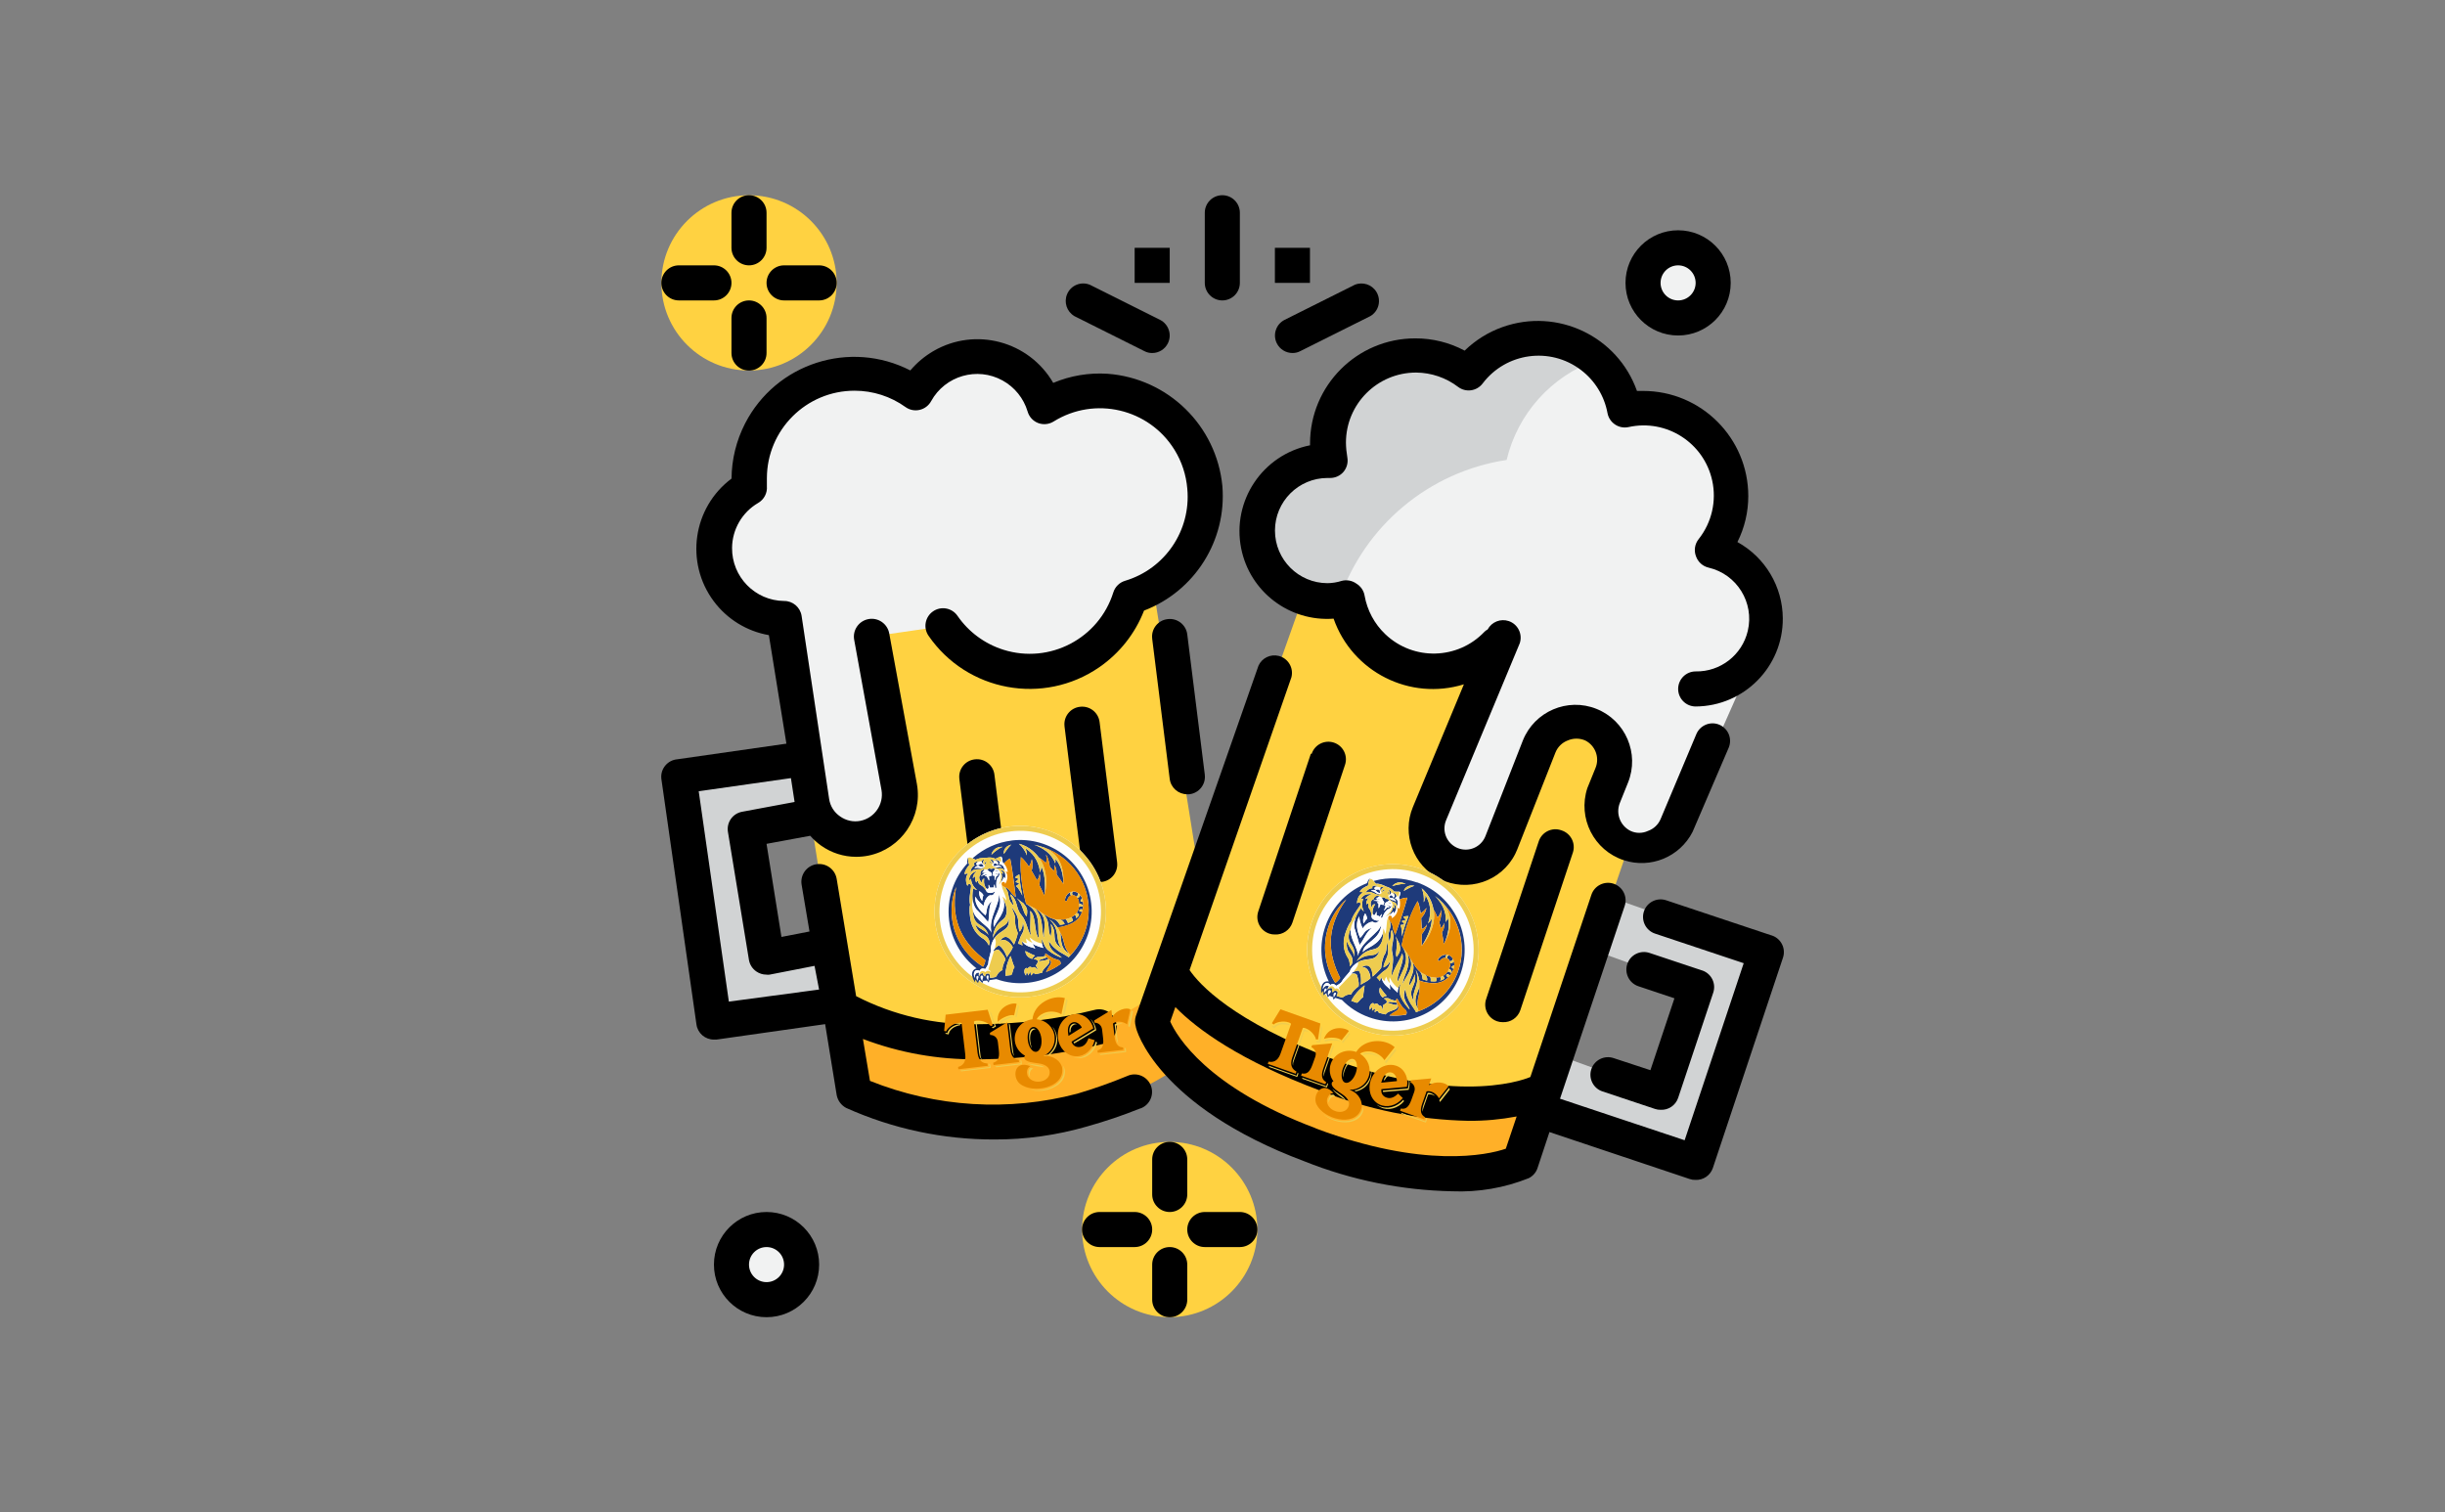
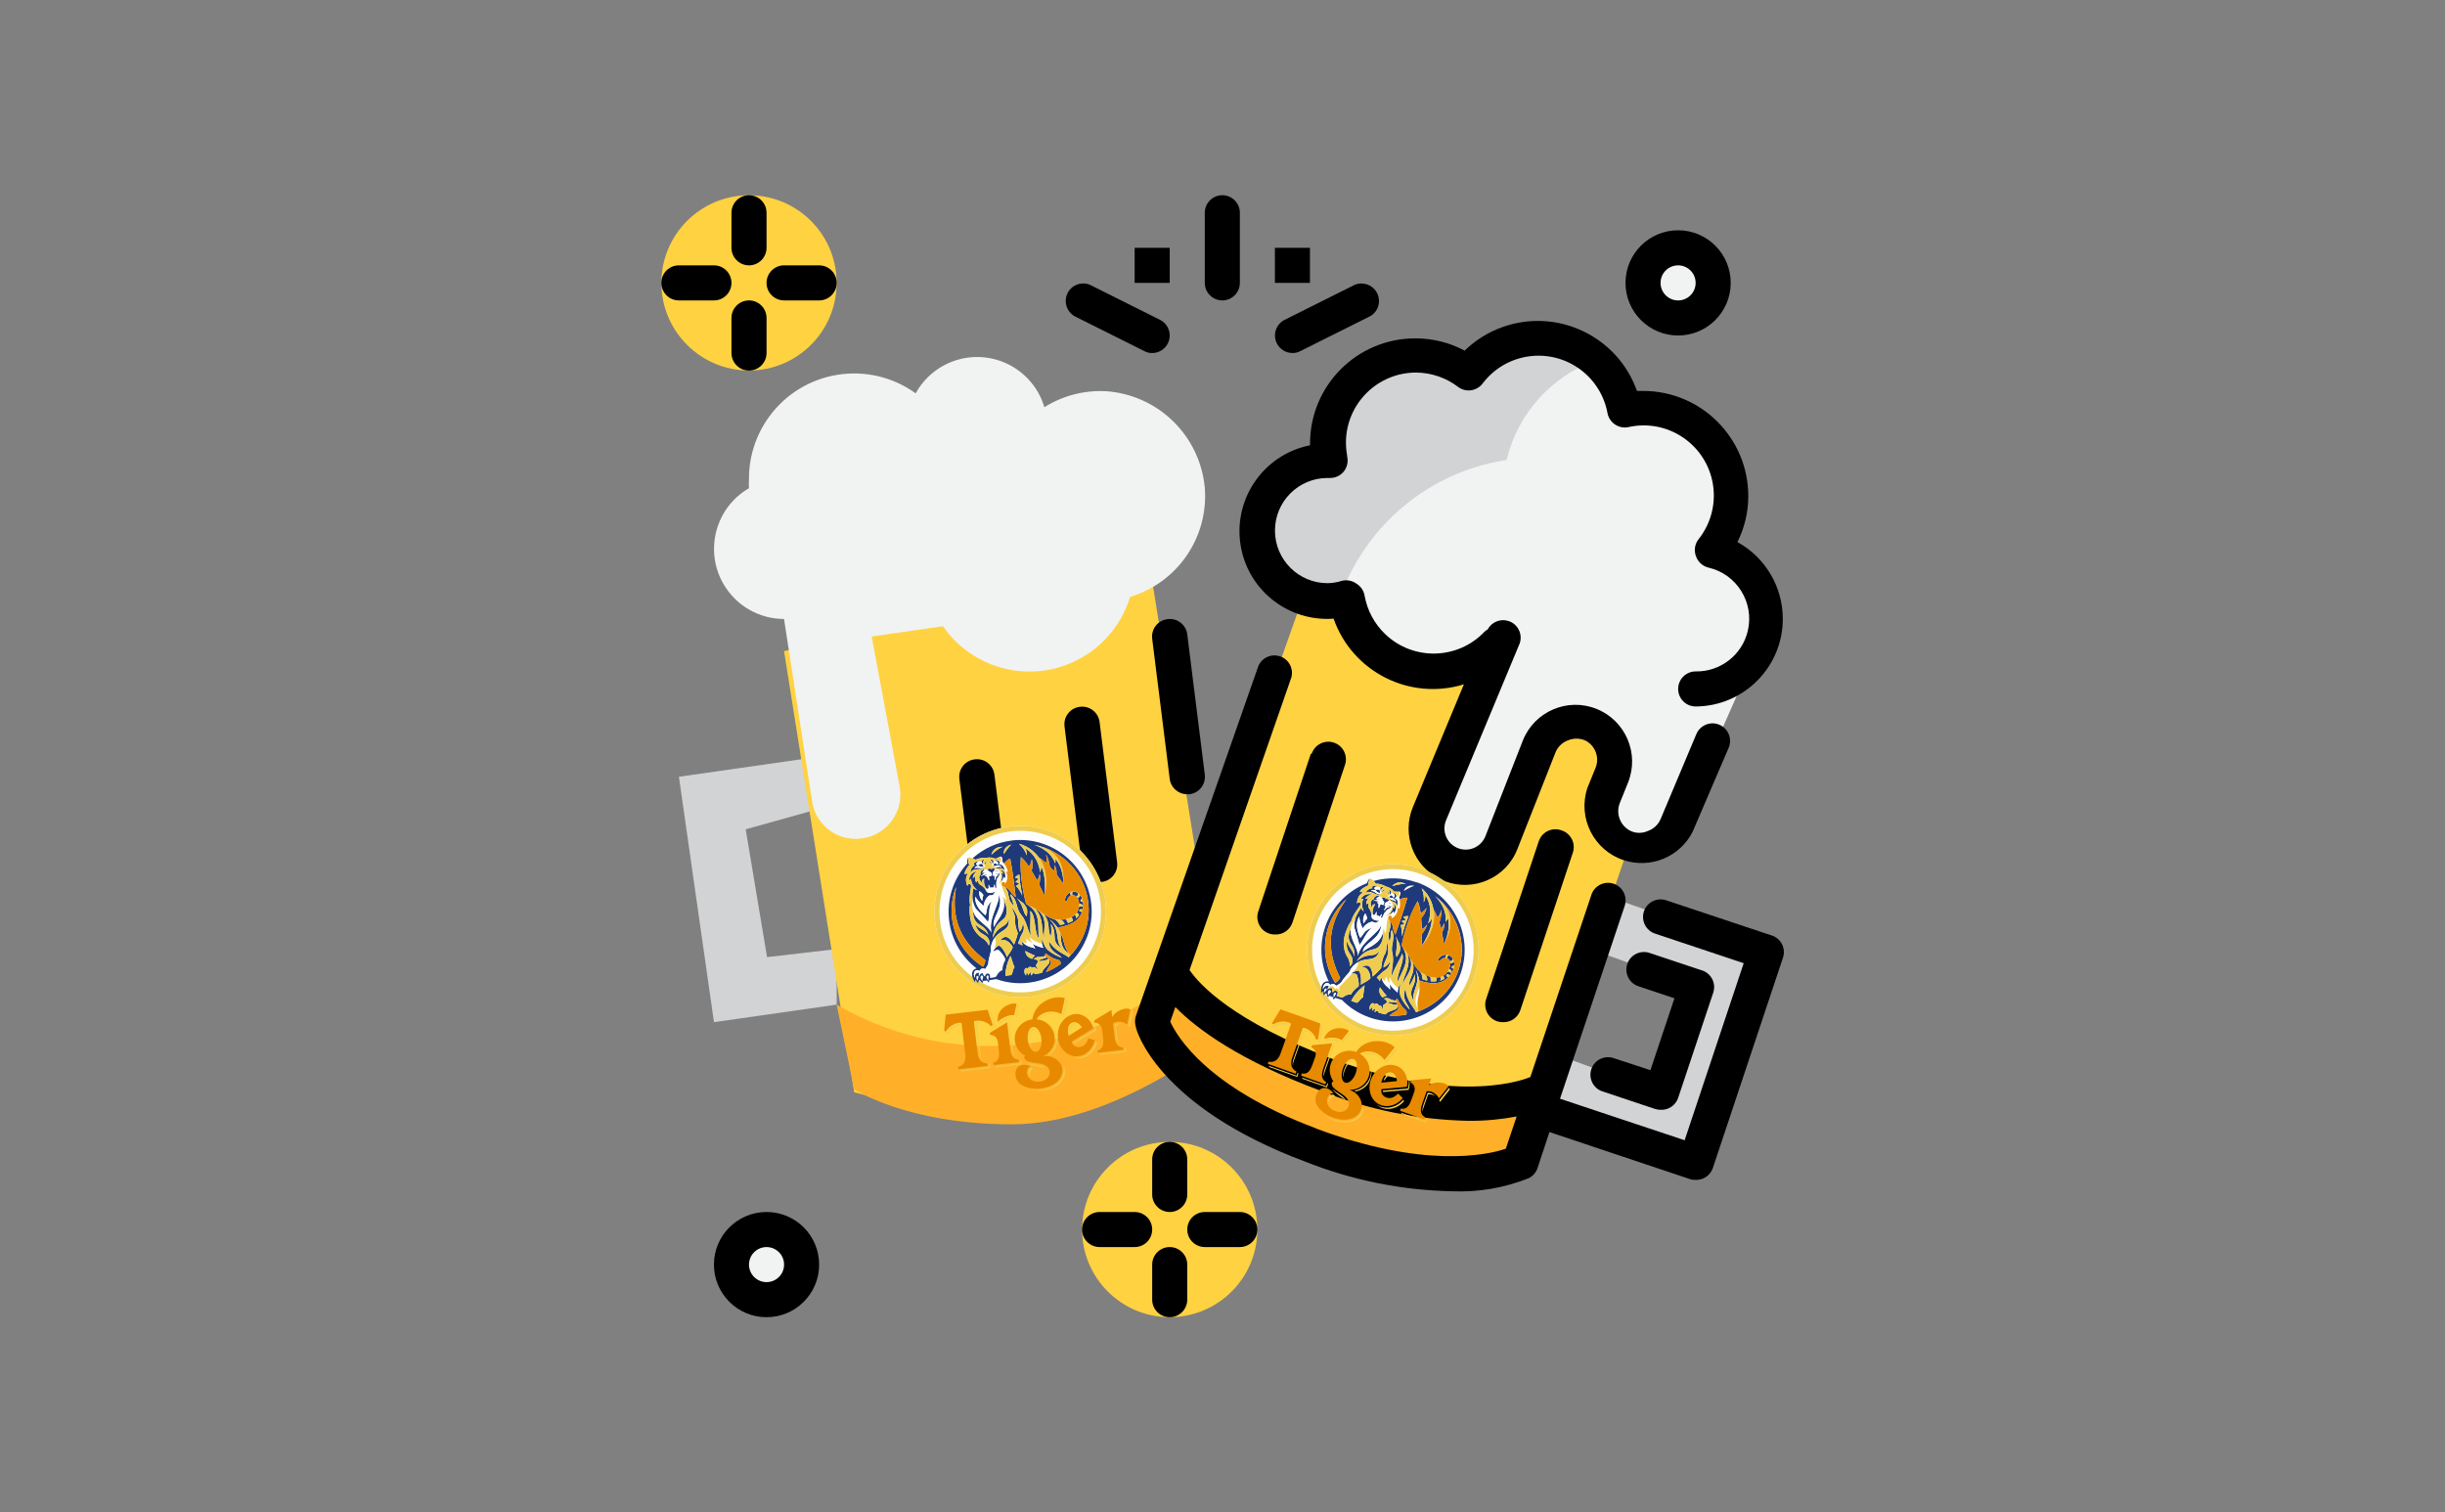
<svg xmlns="http://www.w3.org/2000/svg" id="_レイヤー_2" viewBox="0 0 700 433">
  <rect x="0" y="0" width="700" height="433" fill="#808080" stroke="none" />
  <defs>
    <style>.cls-1{fill:#1e3a7a;}.cls-1,.cls-2,.cls-3,.cls-4{fill-rule:evenodd;}.cls-2{fill:#eecc4f;}.cls-3{fill:#fefefe;}.cls-5{fill:#ffb028;}.cls-6{fill:#f1f2f2;}.cls-4{fill:#e88a00;}.cls-7{fill:#ffd241;}.cls-8{fill:#d1d3d4;}</style>
  </defs>
  <g id="_10-beer_cheers">
    <circle class="cls-7" cx="214.44" cy="80.99" r="25.09" />
    <circle class="cls-7" cx="334.89" cy="352.01" r="25.09" />
    <path class="cls-8" d="M239.53,271.71l-19.92,2.31-6.12-36.59,21.03-5.87-5.02-14.2-35.13,5.02,10.04,70.26,35.13-5.02v-15.91h0Z" />
    <path class="cls-8" d="M455.34,271.71l30.11,10.89-10.04,30.11-30.11-10.89-5.02,15.91,45.17,15.06,20.08-60.23-45.17-15.91-5.02,15.06h0Z" />
    <path class="cls-7" d="M349.95,291.78l-20.08-125.47-105.4,20.08,20.08,126.33c19.62,5.25,40.07,6.67,60.23,4.17,35.13-5.02,45.17-25.09,45.17-25.09h0Z" />
    <path class="cls-5" d="M344.93,266.69l5.02,30.11s-30.11,25.09-60.23,25.09-45.17-10.04-45.17-10.04l-5.02-24.24c19.71,11.49,43.13,14.78,65.25,9.18,35.13-10.04,40.15-30.11,40.15-30.11h0Z" />
    <path class="cls-7" d="M380.06,151.25l-50.19,141.38s5.02,20.08,45.17,35.13c40.15,15.06,60.23,5.02,60.23,5.02l50.19-146.4-105.4-35.13h0Z" />
    <path class="cls-6" d="M269.95,179.26c9.45,13.69,28.21,17.12,41.89,7.67,5.61-3.87,9.74-9.53,11.71-16.05,13.61-4.07,22.52-17.11,21.38-31.27-1.38-14.84-13.29-26.52-28.16-27.6-6.25-.36-12.47,1.24-17.77,4.57-3.15-10.63-14.32-16.69-24.96-13.54-5.07,1.51-9.34,4.94-11.88,9.57-13.49-9.73-32.31-6.68-42.04,6.81-3.7,5.13-5.7,11.31-5.69,17.64-.05.9-.05,1.81,0,2.71-9.59,5.56-12.85,17.85-7.29,27.44,3.58,6.18,10.18,9.99,17.33,10l8.03,52.25c1.04,6.88,7.47,11.61,14.34,10.57.24-.04.48-.08.72-.13,6.77-1.32,11.23-7.82,10.04-14.6l-8.03-43.06,20.38-2.96h0Z" />
    <circle class="cls-6" cx="219.46" cy="362.05" r="10.04" />
    <circle class="cls-6" cx="480.44" cy="80.99" r="10.04" />
    <path class="cls-6" d="M505.53,177.2c-.03-9.35-6.49-17.44-15.61-19.52,8.62-10.85,6.81-26.64-4.04-35.26-4.4-3.5-9.86-5.41-15.48-5.45-1.84.01-3.68.23-5.47.65-2.5-13.63-15.57-22.66-29.2-20.16-6.19,1.14-11.73,4.55-15.51,9.57-11.09-8.31-26.82-6.07-35.13,5.02-3.26,4.34-5.02,9.63-5.02,15.06.02,1.69.18,3.36.5,5.02h-.5c-11.09,0-20.08,8.99-20.08,20.08s8.99,20.08,20.08,20.08c1.84-.06,3.67-.38,5.42-.95,2.37,13.66,15.36,22.8,29.02,20.43,5.33-.93,10.23-3.55,13.95-7.48l1.81-2.06-21.13,50.69c-2.22,5.4.1,11.59,5.32,14.2,5.53,2.64,12.15.31,14.79-5.22.09-.19.18-.4.26-.6l11.09-27.7c2.27-5.72,8.75-8.52,14.47-6.25.32.13.63.27.94.43,5.19,2.61,7.53,8.76,5.37,14.15l-2.36,5.82c-2.44,5.83.31,12.54,6.15,14.98,5.83,2.44,12.54-.31,14.98-6.15h0s25.4-53.45,25.4-59.37h0Z" />
    <path class="cls-5" d="M440.29,312.71s-20.08,10.04-60.23-5.02c-40.15-15.06-45.17-30.11-45.17-30.11l-5.02,14.2c10.85,16.3,26.71,28.63,45.17,35.13,19.47,6.02,40.03,7.74,60.23,5.02l5.02-19.22Z" />
    <path class="cls-8" d="M383.37,171.83c7.24-21.29,25.75-36.78,47.98-40.15,3.15-13.26,12.8-24,25.65-28.56-10.34-9.23-26.2-8.33-35.43,2.01-.48.53-.93,1.09-1.36,1.66-11.09-8.31-26.82-6.07-35.13,5.02-3.26,4.34-5.02,9.63-5.02,15.06.02,1.69.18,3.36.5,5.02h-.5c-11.09,0-20.08,8.99-20.08,20.08s8.99,20.08,20.08,20.08c1.11.04,2.21-.03,3.31-.2h0Z" />
    <path d="M381.82,177.15c5.37,15.26,21.84,23.54,37.29,18.77l-14.6,35.13c-3.24,7.81.11,16.79,7.68,20.58,7.95,3.99,17.64.77,21.63-7.18.21-.41.39-.83.56-1.25l10.94-27.75c.63-1.59,1.91-2.85,3.51-3.46,1.6-.69,3.42-.69,5.02,0,2.87,1.44,4.17,4.85,2.96,7.83l-2.36,5.82c-2.81,8.59,1.87,17.83,10.46,20.64,7.65,2.5,15.99-.93,19.66-8.09l10.34-24.09c1.1-2.55-.09-5.5-2.63-6.6s-5.5.09-6.6,2.63l-10.24,24.34c-.67,1.6-1.98,2.84-3.61,3.41-1.59.75-3.43.75-5.02,0-2.94-1.46-4.27-4.93-3.06-7.98l2.36-5.87c3.33-8.31-.72-17.75-9.03-21.08-8.31-3.33-17.75.72-21.08,9.03l-10.74,27.45c-1.25,3.11-4.78,4.63-7.89,3.38-.16-.07-.33-.14-.49-.22-2.85-1.44-4.1-4.84-2.86-7.78l21.08-50.64c.88-2.63-.53-5.48-3.15-6.36-2.33-.78-4.88.23-6.04,2.4-.33.17-.63.39-.9.65-7.63,8.04-20.34,8.37-28.38.73-3.12-2.96-5.2-6.84-5.95-11.07-.24-1.42-1.09-2.66-2.31-3.41-1.23-.9-2.8-1.2-4.27-.8-1.3.41-2.65.63-4.02.65-8.31,0-15.06-6.74-15.06-15.06s6.74-15.06,15.06-15.06h.75c1.49,0,2.91-.66,3.86-1.81.93-1.14,1.31-2.62,1.05-4.07-.24-1.39-.38-2.8-.4-4.22,0-11.09,8.99-20.08,20.08-20.08,4.35.03,8.58,1.47,12.05,4.12,1.06.8,2.4,1.14,3.71.95s2.51-.89,3.31-1.96c6.7-8.83,19.29-10.56,28.12-3.86,3.98,3.02,6.7,7.42,7.61,12.34.25,1.36,1.05,2.56,2.21,3.31,1.14.75,2.53,1,3.86.7,10.83-2.37,21.53,4.49,23.91,15.31,1.29,5.86-.12,11.99-3.83,16.71-1.16,1.41-1.46,3.33-.8,5.02.58,1.62,1.94,2.83,3.61,3.21,8.09,1.9,13.12,10.01,11.21,18.1-1.62,6.9-7.84,11.74-14.92,11.61-2.77,0-5.02,2.25-5.02,5.02s2.25,5.02,5.02,5.02c13.86-.09,25.03-11.39,24.94-25.25-.06-9.09-5.03-17.44-12.99-21.83,2.05-4.08,3.11-8.58,3.11-13.15,0-16.63-13.48-30.11-30.11-30.11h-1.76c-5.56-15.67-22.79-23.86-38.46-18.3-4.07,1.44-7.78,3.75-10.88,6.76-4.35-2.33-9.22-3.53-14.15-3.51-16.63,0-30.11,13.48-30.11,30.11v.5c-13.59,2.7-22.42,15.91-19.72,29.5,2.47,12.45,13.85,21.09,26.5,20.13h0Z" />
    <path d="M375.29,215.8l-15.06,45.17c-.86,2.62.55,5.44,3.16,6.32.51.18,1.06.26,1.61.25,2.25.12,4.3-1.28,5.02-3.41l15.06-45.17c.87-2.63-.55-5.48-3.19-6.35-2.63-.87-5.48.55-6.35,3.19h-.25Z" />
    <path d="M446.91,237.68c-2.63-.88-5.47.53-6.36,3.16,0,.02-.01.04-.02.06l-15.06,45.17c-.86,2.62.55,5.44,3.16,6.32.51.18,1.06.26,1.61.25,2.25.12,4.3-1.28,5.02-3.41l15.06-45.17c.85-2.63-.6-5.46-3.23-6.32-.06-.02-.12-.04-.18-.06h0Z" />
    <path d="M405.16,252.74c-2.63-.86-5.46.58-6.32,3.21l-8.38,25.09c-.86,2.62.55,5.44,3.16,6.32.51.18,1.06.26,1.61.25,2.25.12,4.3-1.28,5.02-3.41l8.38-25.09c.85-2.64-.61-5.46-3.25-6.31-.07-.03-.14-.04-.21-.06h0Z" />
    <path d="M507.14,267.79l-30.11-10.04c-2.63-.88-5.49.53-6.37,3.16s.53,5.49,3.16,6.37l25.4,8.48-16.91,50.69-35.68-11.89,18.52-55.21c.87-2.63-.55-5.48-3.19-6.35-2.63-.87-5.48.55-6.35,3.19l-17.47,52.15s-19.07,8.73-56.26-5.02c-29.21-10.99-38.65-21.68-41.31-25.6l29.16-83.82c.69-2.69-.93-5.42-3.61-6.11-2.36-.6-4.82.57-5.82,2.8l-35.13,100.38c-.29.95-.29,1.96,0,2.91,0,.9,6.12,22.79,48.28,38.6,13.47,5.38,27.8,8.29,42.31,8.58,7.5.31,14.97-.97,21.93-3.76,1.19-.6,2.1-1.64,2.51-2.91l3.41-10.29,40.15,13.45c.51.18,1.06.26,1.61.25,2.25.12,4.3-1.28,5.02-3.41l20.08-60.23c.87-2.63-.56-5.47-3.2-6.34-.04-.01-.08-.03-.11-.04ZM376.65,323c-31.12-11.69-39.7-26.3-41.61-30.51l1.46-4.17c6.32,6.42,18.47,15.31,41.66,23.99,13.47,5.38,27.8,8.29,42.31,8.58,4.61.03,9.22-.39,13.75-1.25l-3.11,9.23c-5.37,1.86-23.64,5.72-54.3-5.77l-.15-.1h0Z" />
    <path d="M461.97,302.93c-2.63-.88-5.49.53-6.37,3.16s.53,5.49,3.16,6.37l15.06,5.02c.51.18,1.06.26,1.61.25,2.25.12,4.3-1.28,5.02-3.41l10.04-30.11c.89-2.62-.51-5.48-3.14-6.37,0,0-.01,0-.03,0l-15.06-5.02c-2.63-.88-5.49.53-6.37,3.16s.53,5.49,3.16,6.37l10.34,3.46-6.88,20.58-10.54-3.46Z" />
    <path d="M334.29,177.25c-2.75.31-4.74,2.8-4.42,5.55,0,.03,0,.05,0,.07l5.02,40.15c.33,2.52,2.48,4.39,5.02,4.37h.6c2.75-.31,4.74-2.8,4.42-5.55,0-.03,0-.05,0-.07l-5.02-40.15c-.34-2.75-2.84-4.71-5.6-4.37h-.03,0Z" />
-     <path d="M326.41,317.38c2.63-.88,4.04-3.73,3.16-6.36-.88-2.63-3.73-4.04-6.36-3.16-.19.06-.38.14-.57.23-4.64,1.92-9.39,3.59-14.2,5.02-19.67,5.2-40.49,3.91-59.37-3.66l-2.01-12c10.41,3.96,21.48,5.93,32.62,5.82h1.61c11.73-.11,23.41-1.61,34.78-4.47,2.66-.77,4.2-3.55,3.43-6.22-.73-2.52-3.27-4.05-5.83-3.52-11.08,2.78-22.46,4.18-33.88,4.17-12.05.22-23.96-2.53-34.68-8.03l-5.57-33.58c-.46-2.77-3.07-4.65-5.85-4.19s-4.65,3.07-4.19,5.85l2.26,13.4-8.03,1.56-4.27-26.65,12.5-2.31c.93,1.05,1.97,2,3.11,2.81,2.94,2.08,6.44,3.21,10.04,3.21,1.2,0,2.39-.11,3.56-.35,9.38-1.94,15.51-10.99,13.85-20.43l-7.93-43.16c-.5-2.77-3.15-4.62-5.92-4.12-2.77.5-4.62,3.15-4.12,5.92l7.83,43.06c.68,4.07-1.98,7.95-6.02,8.78-2.03.41-4.14-.05-5.82-1.25-1.71-1.15-2.86-2.97-3.16-5.02l-7.88-52.4c-.38-2.47-2.52-4.3-5.02-4.27-8.31-.09-14.98-6.91-14.89-15.23.06-5.29,2.89-10.16,7.46-12.83,1.69-.97,2.67-2.83,2.51-4.77v-2.31c.02-13.86,11.27-25.08,25.13-25.06,5.23,0,10.33,1.64,14.57,4.69,1.16.83,2.62,1.12,4.02.8,1.42-.32,2.62-1.24,3.31-2.51,4.02-7.28,13.18-9.92,20.46-5.9,3.45,1.91,6.02,5.09,7.15,8.86.43,1.52,1.54,2.74,3.01,3.31,1.47.56,3.13.4,4.47-.45,11.78-7.31,27.25-3.68,34.56,8.09,2.11,3.39,3.37,7.25,3.69,11.23,1.07,11.89-6.38,22.89-17.82,26.3-1.6.48-2.86,1.72-3.36,3.31-4.14,13.22-18.22,20.59-31.45,16.44-5.35-1.68-9.99-5.1-13.17-9.72-1.58-2.29-4.71-2.86-7-1.28-2.29,1.58-2.86,4.71-1.28,7,11.01,15.98,32.89,20.01,48.87,9,5.8-4,10.27-9.65,12.82-16.22,14.55-5.58,23.69-20.09,22.43-35.63-1.66-17.3-15.55-30.88-32.87-32.17-5.32-.35-10.65.55-15.56,2.61-6.96-11.99-22.32-16.07-34.3-9.11-2.5,1.46-4.74,3.33-6.61,5.55-17.26-8.87-38.44-2.07-47.31,15.18-2.51,4.89-3.84,10.29-3.88,15.78-11.1,8.29-13.38,24.02-5.08,35.13,3.83,5.13,9.47,8.59,15.77,9.69l5.02,31.07-31.22,4.47c-2.76.23-4.82,2.65-4.6,5.41,0,.09.02.18.03.26l10.04,70.26c.35,2.5,2.5,4.34,5.02,4.32h.7l31.12-4.42,3.31,20.33c.31,1.57,1.3,2.91,2.71,3.66,13.35,5.99,27.82,9.07,42.46,9.03,8.95.03,17.85-1.23,26.45-3.71,5.18-1.45,10.27-3.17,15.26-5.17h0ZM208.67,286.76l-8.63-60.23,26.4-3.76,1.05,6.83-15.06,2.81c-2.69.51-4.47,3.07-4.02,5.77l6.02,36.69c.24,1.32,1,2.5,2.11,3.26.84.58,1.84.9,2.86.9.31.05.64.05.95,0l12.85-2.51,1.3,6.78-25.85,3.46h0Z" />
    <path d="M309.19,202.35c-2.75.31-4.74,2.8-4.42,5.55v.07l5.02,40.15c.33,2.52,2.48,4.39,5.02,4.37h.6c2.75-.31,4.74-2.8,4.42-5.55,0-.03,0-.05,0-.07l-5.02-40.15c-.34-2.75-2.84-4.71-5.6-4.37h-.03,0Z" />
    <path d="M279.08,217.4c-2.75.31-4.74,2.8-4.42,5.55v.07l5.02,40.15c.33,2.52,2.48,4.39,5.02,4.37h.6c2.75-.31,4.74-2.8,4.42-5.55v-.07l-5.02-40.15c-.34-2.75-2.84-4.71-5.6-4.37h-.03Z" />
    <path d="M349.95,86.01c2.77,0,5.02-2.25,5.02-5.02v-20.08c0-2.77-2.25-5.02-5.02-5.02s-5.02,2.25-5.02,5.02v20.08c0,2.77,2.25,5.02,5.02,5.02Z" />
    <path d="M307.54,90.48l20.08,10.04c.7.37,1.47.56,2.26.55,1.89,0,3.61-1.07,4.47-2.76,1.24-2.47.25-5.47-2.21-6.73l-20.08-10.04c-2.56-1.07-5.5.14-6.56,2.7-.95,2.3-.09,4.95,2.05,6.23h0Z" />
    <path d="M365.56,98.31c.85,1.69,2.58,2.75,4.47,2.76.79.01,1.56-.18,2.26-.55l20.08-10.04c2.38-1.43,3.14-4.51,1.71-6.89-1.28-2.13-3.93-3.01-6.23-2.05l-20.08,10.04c-2.46,1.25-3.45,4.26-2.21,6.73h0Z" />
    <path d="M324.85,70.95h10.04v10.04h-10.04v-10.04Z" />
    <path d="M365,70.95h10.04v10.04h-10.04v-10.04Z" />
    <path d="M219.46,346.99c-8.31,0-15.06,6.74-15.06,15.06s6.74,15.06,15.06,15.06,15.06-6.74,15.06-15.06-6.74-15.06-15.06-15.06h0ZM219.46,367.07c-2.77,0-5.02-2.25-5.02-5.02s2.25-5.02,5.02-5.02,5.02,2.25,5.02,5.02-2.25,5.02-5.02,5.02Z" />
    <path d="M480.44,96.05c8.31,0,15.06-6.74,15.06-15.06s-6.74-15.06-15.06-15.06-15.06,6.74-15.06,15.06,6.74,15.06,15.06,15.06ZM480.44,75.97c2.77,0,5.02,2.25,5.02,5.02s-2.25,5.02-5.02,5.02-5.02-2.25-5.02-5.02,2.25-5.02,5.02-5.02Z" />
    <path d="M334.89,357.03c-2.77,0-5.02,2.25-5.02,5.02v10.04c0,2.77,2.25,5.02,5.02,5.02s5.02-2.25,5.02-5.02v-10.04c0-2.77-2.25-5.02-5.02-5.02Z" />
    <path d="M334.89,346.99c2.77,0,5.02-2.25,5.02-5.02v-10.04c0-2.77-2.25-5.02-5.02-5.02s-5.02,2.25-5.02,5.02v10.04c0,2.77,2.25,5.02,5.02,5.02Z" />
    <path d="M324.85,346.99h-10.04c-2.77,0-5.02,2.25-5.02,5.02s2.25,5.02,5.02,5.02h10.04c2.77,0,5.02-2.25,5.02-5.02s-2.25-5.02-5.02-5.02Z" />
    <path d="M354.97,346.99h-10.04c-2.77,0-5.02,2.25-5.02,5.02s2.25,5.02,5.02,5.02h10.04c2.77,0,5.02-2.25,5.02-5.02s-2.25-5.02-5.02-5.02Z" />
    <path d="M214.44,86.01c-2.77,0-5.02,2.25-5.02,5.02v10.04c0,2.77,2.25,5.02,5.02,5.02s5.02-2.25,5.02-5.02v-10.04c0-2.77-2.25-5.02-5.02-5.02Z" />
    <path d="M214.44,75.97c2.77,0,5.02-2.25,5.02-5.02v-10.04c0-2.77-2.25-5.02-5.02-5.02s-5.02,2.25-5.02,5.02v10.04c0,2.77,2.25,5.02,5.02,5.02Z" />
    <path d="M194.36,86.01h10.04c2.77,0,5.02-2.25,5.02-5.02s-2.25-5.02-5.02-5.02h-10.04c-2.77,0-5.02,2.25-5.02,5.02s2.25,5.02,5.02,5.02Z" />
    <path d="M224.48,86.01h10.04c2.77,0,5.02-2.25,5.02-5.02s-2.25-5.02-5.02-5.02h-10.04c-2.77,0-5.02,2.25-5.02,5.02s2.25,5.02,5.02,5.02Z" />
  </g>
  <path class="cls-3" d="M421.91,280.15c-4.53,12.78-18.59,19.44-31.33,14.93-12.74-4.52-19.47-18.55-14.94-31.33,4.53-12.79,18.62-19.45,31.35-14.94,12.73,4.52,19.44,18.56,14.91,31.34h0Z" />
  <path class="cls-2" d="M421.91,280.15c-4.53,12.79-18.59,19.44-31.33,14.93-12.74-4.52-19.47-18.55-14.93-31.33,4.53-12.79,18.62-19.45,31.35-14.94,12.73,4.51,19.44,18.56,14.91,31.34h0ZM406.53,250.16h0c-12-4.25-25.26,2.03-29.54,14.07-4.27,12.05,2.08,25.26,14.07,29.52,12,4.25,25.24-2.02,29.51-14.07,4.27-12.05-2.05-25.27-14.05-29.52h0Z" />
  <path class="cls-1" d="M402.92,272.97c1.36,3.62-1.44,6.83-1.3,8.76.78-2.43,4.12-4.86,1.3-8.76Z" />
  <path class="cls-1" d="M407.3,280.38c-.14-.53,0-1.61-1.1-2.5-.5-.4-1.37-1.76-1.81-2.43.04.11.1.28.18.61.58,2.58-1.3,4.2-1.1,6.02.23-.03,1.23-1.72,1.59-3.14.75,3.54-2.48,4.15-.24,7.75-.96-2.95,2.11-4.79.5-9.05.68,1.07.97,2.79,1.02,3.06.29.1,1.81.73,4.11.77,1.94.04,3.22-.82,3.68-1.21.13-.11.48-.36.62-.59-.43.15-.52-.23-.68-.35-.13-.1.16-.4.3-.4.45,0,.68.31.73.38.38-.55.8-1.21,1.02-1.84-.04-.28-.57-.31-.5-.65s.72-.31.73-.47c.04-.62-.13-1.19-.13-1.19-.04.48-.81.66-1,.52.11.63-.16,1.26-.32,1.66.71.41.86.99.49,1.14-.24.05-.39-.51-.97-.26-.51.72-1.09,1.05-1.4,1.22.19-.04.68.53.36.81s-.83.42-1.09.5c.06-.09.43-.73-.03-1.03-.19.06-.6.14-1.14.14.14.29.19.78,0,1.08-.29.05-1.1.04-1.55-.02,0,0,.13-.71-.13-1.29-.62-.13-1.48-.61-1.48-.61,0,0,.83.77.6,1.73-.28-.06-1.28-.35-1.29-.4v.02Z" />
  <path class="cls-1" d="M414.26,273.36c-.98-.14-1.62.35-1.89.58-.26.23-.5.46-.6.65-.23.45.13.73.47.43.13-.11.27-.25.47-.41.19-.15.64-.41,1.14-.37-.06-.25.01-.74.41-.87Z" />
  <path class="cls-1" d="M415.98,274.53c-.38-.67-.82-.91-1.1-1.01-.62.02-.54.85-.54.85.28.15.56.37.78.87.39-.07.82-.38.86-.7h0Z" />
-   <path class="cls-1" d="M405.98,288.8c-.54-2.92.68-3.74.4-6.5-.01,1.12-2.26,3.9-.4,6.5Z" />
  <path class="cls-1" d="M398.9,260.91c.08.18.16.45.14.65.29-.33,1.41-1.88-.09-2.8.45.86.24,1.29.24,1.29,0,0-.24-.23-.41-.3-.02.69-.45,1.47-1.3,2.23.43-.16,1.1-.43,1.41-1.05h0Z" />
  <path class="cls-1" d="M395.36,255.26c-.04-.34.09-1.13.98-1.24-1.88-.5-1.03,1.16-.98,1.24Z" />
  <path class="cls-1" d="M397.36,254.48c.65.61.56,1.53.29,1.8.27-.02,1.47-.84-.29-1.8Z" />
  <path class="cls-1" d="M395.16,255.94c-1.27.18-1.51-.94-2.67-.87.61-.48,1.15-.26,1.36-.16s.21.33.58.56c.39.23.5.07.76.26-.09-.25-.18-.53-.15-.82-.38-.45-.8-.23-.8-.23,0,0-.63.15-.74-.31-.03-.15-.01-.63,1.2-.7-2.41-.49-1.76.63-1.76.63,0,0-1.29-.13-2.08,1.44,1.61-1.31,3.18,1.09,4.3.2h0Z" />
  <path class="cls-1" d="M398.8,256.82c-.18-.55-.58-.57-.73-.49-.11.18-.2.31-.46.51.26.01.37.36.85.29.48-.04,1.12.41,1.2,1.12-.45-.87-1.28-.18-2.04-1.28.51,1.13,1.2,1.15,1.65,1.37.28.13.6.32.72,1.17.5-1.68-.05-2.06-.69-2.4.84-.23.73-1.14-.68-1.84.33.25.68.83.67,1.24-.02.33-.32.56-.47.31h0Z" />
  <path class="cls-1" d="M390.17,265.85c.19-.55,1.47-1.93,2.83-1.96.35.18.92.75,1.89-.4-.87.34-2.43-.35-2.21-1.24-.09-2.37-1.37-2.04-.83-3.58-.26-.09-.49.1-.67.24-.06-.6.13-1.24.6-1.74-.48-.05-.93.22-.93.22.28-.64,1.07-1.16,1.96-1.36-2.35-.42-3.12,1.14-3.19,1.52.24-.17.48-.24.71-.25-.54,1.09-.43,2.65.17,3.64-.46-.33-.76-.78-.82-.98-1.86,2.46-2.39,4.82-1.68,6.41.41,1.31,1.04,3.45,1.22,4.22,1.21-1.42,1.96-3.9,3.58-4.87-2.24.35-2.53,2.25-3.39,2.78-.11-.38-1.8-3.44-.26-6.11.24,2.08.83,3.07,1.05,3.46h0ZM390.85,261.49h0c.36.62.56,1.14.55,1.56-.25.18-.6.66-1.02,1.32-.08-.16-.36-1.55.48-2.89h0Z" />
  <path class="cls-1" d="M395.76,256.96l-.19-.05s.12.29.29.7c.18.41.44.59.43.75-.03.24-.13.6-.24.74-.28-.08-.59-.15-.83-.23-.19.43-.29.8-.41,1.01s-.12.09-.14-.07c-.03-.16.01-.91,0-1.13-.1-.04-.33-.15-.47-.38.34-.07.63-.08,1.09-.08-1.34-.43-2.1-.34-2.1-.34,0,0,.14-.18.92-.16.02-.09.03-.19.09-.36.36.04.95.3,1.19.39-.77-.5-1.12-.56-1.59-.7.24-.07.47-.04.55-.03.23-.37.51-.43.8-.41-1.05-.48-1.71.09-1.87.81,0,0-1.4.29-.6,2.43.07-.53.47-1.17,1.08-.93-.18.11-.38.55-.56.94-.29.62-.35,2.07.06,2.11.06,0,.19-.05.37-.02.1-.24.28-.63.38-.81.09-.18.11-.06.11.02,0,.2-.03.6-.03.84.08.02.16.04.25.08.35.13.54.24.65.33.08-.11.34-.43.48-.61.09-.12.17-.18.13.04-.07.28-.14.52-.26.82.04,0,.35.43.53-.23.07-.25.4-.85.58-1.14.38-.51.36-.52.81-.94.55-.08,1.12-.51,1.12-1.25,0,0-.19.28-.35.43-.06-.06-.5-.34-1.1-.62.24.18.89.78.89.78,0,0-.32.29-.63.05-.27.29-.54.6-.76.79-.16.15-.21.14-.16,0,.09-.24.27-.61.48-1.06-.12-.08-.24-.21-.41-.29.16-.25.2-.41.29-.65.07-.2.59-.33,1.07-.69.01,0,0-.21-.16-.34-.18-.14-.26-.14-.53-.15s-.39-.24-.6-.38c-.18-.12-.53-.04-.62-.03h-.01Z" />
  <path class="cls-1" d="M398.46,258.81s-.61-.6-1.22-.43c.59.28,1.22.43,1.22.43Z" />
  <path class="cls-1" d="M395.8,255.47c.19-.35.38-.48.77-.57-.89-.27-.89.33-.77.57Z" />
  <path class="cls-1" d="M397.14,255.17c.19.29.23.65.16.9.29-.1.41-.7-.16-.9Z" />
  <path class="cls-1" d="M405.64,252.64c-4.01-1.42-8.17-1.51-12.02-.51-.08.02-.22.08-.33.1.1.14.19.25.29.36.11.14.24.28.38.43.54-.14,1.78.19,2.87.78,1.72.48,2.25,1.42,2.25,1.42.25.06.93.04,1.42.04.53,0,.55.51,0,1.76.11.22.21.46.22.51.54-.25,1.26-.55,2.2-.53-.88,3.46-3.34,10.32-3.45,10.63-.04-.09-.08-.18-.12-.27-.06-.19-.33-.72-.41-1.14-.21-1.09-.27-1.88-1.05-2.57.41,1.26.15,1.94,0,2.43-.11.38-.24.83-.31,1.17-.19.95.07,1.36.24,2.29.67-1.68.25-2.83.67-3.3,1.19,2.42-.41,4.26.14,6.51.68,2.75-.44,4.81-.09,6.79.34-1.98,2.47-4.89,2.88-6.57,1.08,1.84-1.73,5.99-1.22,8.12,1.34-3.56,3.94-6.25,1.1-10.44.37-2.04,1.91-8.23,4.57-12.68.48.92.74,2.49.87,3.52.42-.29,1.18-.85,1.66-1.57-.18,1.24-.98,2.44-1.51,2.92.05.56.1,1.24.19,3.12.42-.19.93-.43,1.49-1.32-.16.87-.78,1.88-1.5,2.8,0,.76,0,2.5-.06,3.36.77-.86,3.11-5.28,2.89-7.86-.2.5-.73,1.14-1.04,1.41,1.27-3.59.35-6.29-.77-8.11.04.87-.22,1.59-.47,2.04.11-1.2.03-2.6-.61-3.98,2.61,2.13,3.23,5.14,3.41,6.06.31.46.72,1.27,1.14,2.32.34-.33.92-1.25,1.1-2.2.11,1.48-.36,2.97-.58,3.63.19.6.31.95.48,1.63.24-.23.65-.74.95-1.52.06,1.37-.31,2.08-.68,2.72.26,1.43.35,1.95.53,3.35,1.41-2.69,1.78-5.89,1.08-7.65.01.55-.35,1.06-.55,1.31.37-3.08-1.32-5.68-3.04-7.44,6.5,4.99,9.42,13.65,6.59,21.62-2.03,5.72-6.58,9.85-12.01,11.64-.32-1-2.8-3.26-3.01-6.73-1.39,2.93.99,4.71,1.2,5.99-.77-.73-2-2.33-2.43-3.41-.66-1.1-.45-3.16-.19-3.98-.98,1.14-.85,2.53-.85,2.53,0,0-1.77-1.49-2.25-2.46-.03.63.14,1.19.03,1.62-.36-.77-1.26-.88-2.11-2.52-.06-.11-.39-1.11-.39-1.11l-.37,1.2s-.43-.8-.9-1.01c.19-.28.75-.75,1.19-1.16,1.12-1.19,2.46-1.12,2.74-3.82-.56,1.29-1.24,1.71-1.94,2.07-.13-.63.55-1.99.98-3.04s.44-2.57-.02-4.4c-.18,1.59.03,2.92-.89,4.07-.72,2.01-.57,2.33-.77,3.49-.67.95-2.43,2.48-2.43,2.48-.1-1.08-.27-4.34-3.14-2.73,2.2-.14,2.57,2.94,2.47,3.27-1.27,1.12-2.2,1.3-2.75,1.8.27-1.54-.08-4.12-.77-4.05-.7.07-1.77.42-2,.85.52-.05,1.47-.1,1.68.45.11.48.67,1.83.46,3.2-1.01.72-1.89,1.61-2.08,2.29-1.08-.06-1.83.4-2.19.7-.14.12-.44.21-.52.19-.41-.07-.74-.19-1.5-.45-.04,0,.61-.93.16-1.32-.36-.31-.95-.24-1.22.3-.5-.41-.16-1.1-.16-1.1-.44-.29-.95-.11-1.38.28.01-.32.24-.65.45-.93-1.09-.59-1.66.48-1.76.83-.15-.94.93-2.7,2.11-1.19.92-.77,1.54.13,1.67.24.26-.16.99-.53,1.44-.98.57-1.08,1.76-2.21,2.5-3.18.09-.65.89-1.5.9-1.51,3.35-3.36,6.39-.35,7.62-4.49-1.51,2.49-3.23.27-6.57,3.09,2.75-4.11,4.87-2.74,6.19-4.03.83-.82,1.47-1.98,1.43-4.59-.8,4.13-5.03,4.7-5.88,6.08.14-2.82,5.13-3.45,5.3-7.99-.5,2.54-5.89,4.87-6.71,9.08.19-2.16-2.56-5.16-1.98-7.97-2.11,4.65,1.56,4.15.91,8.18-.03-1.48-1.47-2.46-2.06-4.54-.48,3.95,2.09,3.59,1.5,6.38-.06.29-.39.55-.66.92.07-.95-.32-2.1-.51-2.38-.9-1.3-1.61-3.36-1.07-6,.26-1.27,1.17-3.76,1.93-4.46.36-1.59,1.53-3.06,2.47-4.44.6-.82-.08-1.48-.78-.75-.03-.26.13-2.37,1.69-3.07.02-.02-.31-.34-.9-.23.09-.38.48-.76.92-1.07.01,0,.02-.01.03-.01,0,0,0-.01.01-.01.52-.36,1.12-.63,1.41-.74,0-.28.11-1.41.61-1.92-.46.02-.76.81-.9,1.26-5.36,2.09-9.82,6.4-11.89,12.25-1.93,5.43-1.42,11.11.94,15.9-.92-.2-2.48.19-2.18,3.36,0,0,.18-.31.43-.56.04-.04.12,0,.11.07,0,.31.01.67.17,1.09.12-.17.42-.46.65-.56.1-.06.17.01.18.06.01.2.09.6.4,1.07,0,0,.23-.37.41-.43.09-.01.26.09.53.19.24.08.51.16.51.24,0,.19.07.45.15.67.09-.11.24-.28.4-.45.08-.06.14-.05.18-.04,1.03.34,1.55.5,1.81.56,2.12,2.18,4.76,3.91,7.8,4.99,10.63,3.77,22.37-1.79,26.16-12.47,3.78-10.68-1.82-22.4-12.45-26.17h-.03ZM403.26,262.27h0c-1.27,3.07-1.91,5.83-1.91,5.83,0,0,.08-2.47-.42-3.26.52-.11,1.14-.19,1.14-.19,0,0-.33-.68-.8-.9.4-.23,1.27-.37,1.27-.37,0,0-.48-.58-.79-.87.67-.27,1.32-.26,1.51-.24h0ZM398.59,253.7h0s1.34-1.93,3.88-.61c-1.81-.13-3.88.61-3.88.61h0ZM401.91,255.07h0s.46-1.94,3.04-1.48c-1.12.33-3.04,1.48-3.04,1.48h0ZM399.84,273.99h0c-.56-1.36.63-3.33-.24-5.94.3.7.85,1.79,1.07,2.18.34,1.64.37,2.08-.83,3.76h0ZM380.42,265.04h0c1.06-2.99,2.81-5.55,5.02-7.56-6.13,8.53-5.11,15.79-1.74,22.53,0,0-.61.95-1.43,1.38-2.97-4.77-3.84-10.73-1.84-16.36h0ZM379.45,283.85h0c-.21.18-.41.53-.41.53,0,0-.04-.45.06-.87s.33-.55.48-.52c.14.02.6.24-.13.85h0ZM380.78,284.31h0c-.34.29-.51.72-.51.72,0,0-.11-.24-.1-.65s.09-.75.33-.89c.33-.2.85.33.28.82h0ZM381.87,285.67h0c-.4-1.56.43-1.59.57-1.41.27.35-.33.63-.57,1.41h0ZM388.39,287.09h0c-.74-.23-1-.39-1.52-.54.98-1.98,2.43-3.26,2.43-3.26,0,0,1.04-.98,1.38-1.18,0,.65-.39,2.13-.39,3.41-.85.34-1.32,1.57-1.89,1.58h0ZM395.1,282.69h0c.15.14,1.12,1.61,1.91,2.42-.82.11-1.14.49-1.14.49,0,0-1.5-1.14-.78-2.91h0ZM402.52,290.52h0c-1.55.26-3.14.35-4.75.23.45-.34,1.29-.96,1.68-1.15.55-.26.97-.64.91-1.14-.06-.45-.2-.51-.2-.51,0,0,0,.5-.38.83-.3.28-1.19.51-2.08.87-.76.31-.99.77-.99.77,0,0-1.73-.36-1.96-.48-.09-.36-.38-.87-1.12-.16-.19-.27.18-1.1.18-1.1,0,0-.71.38-1,.7.04-.59.07-1.05.07-1.05,0,0-.53.38-.7.8-.41-1.14.75-2.63,1.34-1.6.92-.63,1.27.41,1.27.41,0,0,.88-.4,1.04,1.15.38-.54.07-1.23.07-1.23,0,0,.49-.4.89-.62.4-.23.25-.66.09-.85-.16-.19-.71-.55-.71-.55,0,0,.84-.18,1.35-.04.46.34,1.78.75,2.19.68-.13-.33.16-.51.32-.56.07.16.26.52.33.61.11.18.74,1.27,1.12,1.73.39.46.98.85,1.14,1.18.13.26.21.75-.09,1.09h0Z" />
  <path class="cls-1" d="M399.84,287.04c-.13,0-1.02-.02-1.6-.16-.63-.16-.82.08-1,.19,1.01.26,1.9.64,2.15.62.24-.01.65,0,.65,0l-.06-.21c-.05-.14-.1-.29-.14-.44h0Z" />
  <path class="cls-3" d="M400.69,257.48c-.04-.1-.11-.28-.19-.43.51-1.17.53-1.69.09-1.76.07.51-.13,1.15-.38,1.52-.14-.3-.32-.6-.75-.95.55.55.45,1.09-.17,1.25.64.33,1.19.72.7,2.4h0c-.04.4-.19.82-.43,1.22-.16.39-.4.71-.52.83.02-.21-.06-.47-.14-.65-.28.56-.85.83-1.27,1-.28.18-.56.32-.84.37,2.2-1.64,2.5-4.24.89-4.44h0c-.49.38-1,.5-1.07.7-.09.25-.13.4-.29.65.18.08.29.21.41.29-.21.46-.38.82-.48,1.06-.05.14,0,.15.16,0,.22-.19.49-.5.76-.79.31.24.63-.05.63-.05,0,0-.66-.61-.89-.79.6.28,1.04.55,1.1.62.16-.14.35-.43.35-.43,0,.75-.57,1.17-1.11,1.25-.46.42-.43.43-.82.94-.18.28-.51.88-.58,1.14-.18.66-.48.22-.52.23.12-.29.19-.54.26-.82.05-.23-.03-.16-.12-.04-.14.18-.4.5-.48.61-.12-.09-.31-.21-.65-.33-.09-.03-.18-.06-.25-.08,0-.24.04-.63.03-.84,0-.08-.02-.19-.11-.02-.09.18-.27.57-.38.81-.18-.03-.31.02-.37.02-.16-.01-.24-.23-.28-.53-.09.33-.18.57-.29.8h0c-.22.89,1.34,1.58,2.21,1.24-.97,1.14-1.54.58-1.89.4-1.36.03-2.63,1.41-2.83,1.96-.22-.39-.81-1.38-1.05-3.46-1.54,2.67.14,5.73.26,6.11.86-.53,1.16-2.43,3.4-2.78-1.62.97-2.37,3.45-3.58,4.87-.18-.77-.8-2.9-1.22-4.22-.41-.93-.4-2.15.07-3.48-.67.86-1.12,1.89-1.31,2.91,0-.02.01-.03.02-.05-.58,2.81,2.16,5.81,1.98,7.97.82-4.22,6.22-6.55,6.71-9.09-.18,4.54-5.17,5.17-5.3,7.99.86-1.37,5.08-1.94,5.88-6.07h0c.04-.28.06-.55.04-.77.33.49.43,1.09.53,1.58.61-1.4.24-3.52.82-4.59.03-.24.14-.42.24-.53.29-.31,1.11,0,.78.69,2.07-1.27,1.71-3.11,1.71-3.11,0,0,.28.12.48.37.36-1.2.21-2.2.06-2.74h0ZM397.24,258.38h0c.61-.16,1.22.43,1.22.43,0,0-.63-.16-1.22-.43Z" />
  <path class="cls-3" d="M387.38,276.61s-.81.85-.9,1.51c-.75.97-1.94,2.1-2.5,3.18-.45.45-1.18.82-1.45.98-.13-.11-.74-1-1.66-.24-1.18-1.52-2.26.24-2.11,1.19.11-.36.68-1.43,1.76-.83-.22.29-.43.61-.45.92.64-1.08,1.49-1.37,2.13-.21.98-.5,1.42.67,1.42.67,0,0,.07-.5-.35-.98,1.4-1.54,2.77-2.89,3.81-4.03-.09,0-.18.01-.25.02.1-.19.36-.36.68-.51.99-1.15,1.55-2.07,1.33-2.77-.48.26-.97.62-1.46,1.11h0Z" />
  <path class="cls-3" d="M400.16,284.2s-.06-.58.18-1.3c-1.75-1.29-2.4-3.17-2.41-3.15-.03.08-.21.69.08,1.72-.47-.35-.77-.92-1.08-1.86-.2.43-.38.56-.36,1.25-.35-.17-.58-.29-1.04-1.05l-.03.08c.09.28.29.88.33.96.84,1.63,1.75,1.75,2.11,2.52.12-.43-.06-.99-.03-1.62.48.97,2.25,2.46,2.25,2.46h0Z" />
  <path class="cls-3" d="M397.63,256.98c.75,1.09,1.58.41,2.03,1.27-.09-.72-.73-1.17-1.21-1.13-.48.08-.59-.28-.85-.29.27-.2.36-.33.47-.51.16-.08.56-.06.73.49.15.25.45.02.46-.31v-.06c-.06-.39-.43-.83-.97-.93.01.45-.49.75-.65.77h0c-.13.06-.23.09-.23.09,0,0,0,.26.19.61h.02Z" />
  <path class="cls-3" d="M395.17,255.94s-.02.01-.03.02c.23-.11.39-.28.43-.34-.09-.13-.16-.25-.21-.36h0s-.38-.73-.15-1.1c-.56-.48-1.98-.37-1.67.32.18.33.7.21.7.21,0,0,.42-.21.8.23-.02.3.07.57.15.82-.26-.19-.37-.03-.76-.26-.37-.22-.38-.45-.58-.56-.21-.11-.74-.33-1.36.16,1.15-.08,1.4,1.04,2.67.87h0Z" />
  <path class="cls-3" d="M394.36,257.05c-.09-.01-.32-.04-.56.03.47.14.82.21,1.59.7-.25-.09-.84-.35-1.19-.39-.06.16-.08.26-.09.36-.78-.03-.92.16-.92.16,0,0,.77-.09,2.1.33-.46,0-.75.01-1.09.08.15.23.38.34.47.38.02.23-.02.97,0,1.13.03.16.03.28.15.07.12-.21.23-.58.41-1.01.24.07.55.14.83.23.12-.14.21-.5.24-.74.01-.16-.24-.35-.43-.75-.14-.33-.24-.58-.28-.67-.1-.09-.26-.23-.46-.3-.28-.01-.55.04-.78.41h0Z" />
  <path class="cls-3" d="M390.86,261.49c-.85,1.34-.56,2.73-.48,2.89.42-.67.77-1.14,1.02-1.33.02-.43-.18-.94-.54-1.56Z" />
  <path class="cls-2" d="M398.59,253.7s2.08-.75,3.88-.61c-2.54-1.31-3.88.61-3.88.61Z" />
  <path class="cls-2" d="M401.75,262.52c.31.29.79.87.79.87,0,0-.88.14-1.27.37.47.21.8.9.8.9,0,0-.62.08-1.14.19.5.8.42,3.26.42,3.26,0,0,.63-2.77,1.91-5.83-.18-.02-.84-.03-1.51.24h0Z" />
  <path class="cls-2" d="M408.08,256.28c1.12,1.82,2.05,4.5.77,8.11.31-.27.84-.9,1.04-1.41,0,.05,0,.11.01.16,0,0,0-.01.01-.02,0,.06,0,.11-.01.17.03,2.58-2.11,6.64-2.89,7.52.42-.43,3.11-3.32,3.54-7.83.08-.85.04-1.7-.1-2.53-.01-.02-.02-.03-.03-.04-.19-.92-.81-3.93-3.41-6.06.63,1.37.71,2.77.6,3.98.25-.45.5-1.17.47-2.04h0Z" />
  <path class="cls-2" d="M406.99,270.84v-.02s-.04.05-.04.05c0,0,.01,0,.04-.03Z" />
  <path class="cls-2" d="M413.88,263.98c.2-.25.56-.76.55-1.31.66,1.66.36,4.59-.85,7.18,2.91-5.33,1.51-8.94-.5-11.28-.69-.72-1.44-1.41-2.25-2.03,1.72,1.76,3.41,4.36,3.04,7.44h0Z" />
-   <path class="cls-2" d="M404.94,253.59c-2.58-.46-3.04,1.48-3.04,1.48,0,0,1.92-1.15,3.04-1.48Z" />
  <path class="cls-2" d="M414.38,278.96c-.14,0-.43.29-.3.4.16.13.25.51.68.36,0,0-.01.01-.01.02.13-.13.24-.26.36-.4-.06-.07-.29-.37-.72-.36h0Z" />
  <path class="cls-2" d="M416.37,276.37c-.01.16-.65.13-.73.47-.08.34.46.37.5.65-.02.06-.04.12-.07.18.01-.03.02-.04.03-.07.16-.39.26-.82.28-1.24h0Z" />
  <path class="cls-2" d="M399.69,286.43s-.01-.07-.02-.1c0,.03,0,.06.02.1Z" />
  <path class="cls-2" d="M414.34,274.37h0s-.08-.82.53-.85c-.19-.08-.4-.13-.62-.16-.4.14-.47.61-.41.87.18.02.35.06.5.14Z" />
  <path class="cls-2" d="M388.96,282.41c.21-1.37-.35-2.72-.46-3.2-.18-.46-.9-.5-1.42-.46-1.04,1.15-2.42,2.49-3.82,4.03.42.48.35.98.35.98,0,0-.45-1.17-1.42-.67-.63-1.15-1.49-.87-2.13.21h0c.43-.38.94-.56,1.38-.27,0,0-.35.68.15,1.1.28-.55.87-.61,1.22-.3.45.39-.19,1.31-.16,1.31.76.26,1.09.38,1.5.45.09.01.38-.08.53-.19.36-.3,1.11-.77,2.19-.7.19-.68,1.07-1.57,2.08-2.29h0Z" />
  <path class="cls-2" d="M399.99,287.48l.06.21s-.41,0-.66,0c-.24.02-1.14-.37-2.15-.62.18-.11.36-.35,1-.19.58.14,1.47.16,1.6.16-.06-.19-.11-.38-.14-.56-.41.08-1.71-.34-2.18-.67-.51-.13-1.35.04-1.35.04,0,0,.55.36.71.55s.31.63-.09.85c-.4.22-.89.62-.89.62,0,0,.3.69-.07,1.23-.16-1.55-1.04-1.15-1.04-1.15,0,0-.36-1.05-1.27-.41-.58-1.03-1.74.46-1.34,1.6.16-.42.7-.8.7-.8,0,0-.03.47-.06,1.05.28-.33.99-.7.99-.7,0,0-.36.83-.18,1.1.74-.72,1.03-.21,1.12.15.23.11,1.96.48,1.96.48,0,0,.23-.45.99-.77.88-.36,1.78-.6,2.08-.88.33-.29.37-.7.38-.81-.06-.14-.12-.31-.18-.48h0Z" />
  <path class="cls-2" d="M395.88,285.6s.31-.38,1.14-.49c-.79-.81-1.76-2.28-1.91-2.42-.72,1.78.78,2.91.78,2.91h0Z" />
  <path class="cls-2" d="M389.3,283.29s-1.45,1.28-2.43,3.26c.53.15.78.31,1.52.54.57,0,1.05-1.24,1.89-1.58,0-1.28.38-2.76.39-3.41-.35.19-1.38,1.18-1.38,1.18h0Z" />
  <path class="cls-2" d="M413.04,279.46s.02,0,.03-.01c-.25.13-.51.23-.78.29.46.29.09.94.03,1.03.26-.08.77-.22,1.09-.5.31-.28-.17-.85-.36-.81h0Z" />
  <path class="cls-2" d="M408,279.05c-.7-.36-1.14-.6-1.6-1,.9.86.78,1.84.91,2.33,0,.04,1.02.34,1.29.4.23-.95-.58-1.71-.6-1.73Z" />
  <path class="cls-2" d="M411.17,279.89c-.61.01-1.19-.08-1.69-.22.26.57.13,1.28.13,1.28.45.06,1.25.08,1.55.02.19-.31.13-.79,0-1.08h.01Z" />
  <path class="cls-2" d="M416.24,275.19c-.07-.23-.15-.45-.26-.65-.04.31-.47.63-.86.7.06.15.1.31.13.47.19.13.95-.04,1-.51h0Z" />
  <path class="cls-2" d="M399.6,268.05c.88,2.62-.31,4.58.24,5.94,1.2-1.68,1.17-2.11.83-3.76-.22-.4-.78-1.48-1.07-2.18h0Z" />
  <path class="cls-2" d="M405.98,288.8c-1.86-2.6.4-5.38.4-6.5h0c.03-.82-.01-1.32-.04-1.56-.05-.26-.35-1.98-1.03-3.06,1.61,4.27-1.46,6.09-.5,9.05-2.23-3.61.99-4.22.24-7.76-.35,1.41-1.36,3.1-1.59,3.13-.2-1.82,1.68-3.44,1.1-6.02-.08-.33-.13-.5-.18-.61-.38-.65-.75-1.32-1.06-1.84,2.01,3.53-.98,5.82-1.73,8.11-.14-1.93,2.66-5.14,1.31-8.75-.41-.58-.97-1.33-1.49-2.05,2.58,4.05.06,6.71-1.26,10.19-.51-2.13,2.3-6.27,1.22-8.12-.41,1.68-2.54,4.58-2.88,6.57-.35-1.98.77-4.03.09-6.79-.56-2.25,1.05-4.09-.14-6.51-.42.46,0,1.62-.67,3.3-.17-.93-.43-1.34-.24-2.29.06-.34.2-.8.31-1.17.15-.5.42-1.17,0-2.43-.08-.11-.15-.21-.22-.31-.28-.41-.2-.63-.2-.64-.61,1.05-.23,3.22-.85,4.65-.09-.5-.2-1.09-.53-1.58.02.23,0,.5-.05.78.04,2.6-.59,3.76-1.42,4.58-1.32,1.29-3.44-.08-6.19,4.03,3.35-2.82,5.08-.6,6.57-3.09-1.05,3.54-3.41,1.87-6.16,3.38.22.7-.34,1.62-1.33,2.77.41-.18.92-.31,1.32-.35.7-.07,1.05,2.5.77,4.05.55-.49,1.49-.67,2.75-1.8.1-.33-.26-3.41-2.47-3.27,2.87-1.61,3.04,1.65,3.14,2.73,0,0,1.76-1.52,2.43-2.48.19-1.16.04-1.48.77-3.5.92-1.15.72-2.48.89-4.07.46,1.83.45,3.34.02,4.4-.43,1.05-1.1,2.42-.98,3.04.7-.36,1.37-.78,1.94-2.07-.28,2.7-1.62,2.63-2.74,3.82-.44.42-.99.88-1.19,1.16.48.21.9,1.01.9,1.01l.37-1.2s.02.06.05.16l.03-.08c.46.75.69.88,1.05,1.05-.03-.7.16-.82.36-1.25.31.93.61,1.51,1.07,1.86-.28-1.03-.1-1.64-.08-1.72,0-.02.66,1.86,2.41,3.14.13-.4.33-.83.68-1.23-.26.82-.48,2.87.18,3.98.44,1.08,1.66,2.67,2.43,3.41-.21-1.28-2.59-3.06-1.2-5.99.21,3.48,2.69,5.73,3,6.73.23-.08.46-.16.68-.24,0-.29-.06-.53-.12-.76h.02Z" />
  <path class="cls-2" d="M390.17,255.6c-1.57.7-1.72,2.8-1.69,3.07.7-.73,1.37-.06.78.75-.93,1.39-2.1,2.85-2.47,4.44-.75.7-1.67,3.18-1.93,4.46-.53,2.63.16,4.71,1.07,6,.2.28.58,1.44.51,2.38.26-.36.6-.63.66-.92.59-2.79-1.97-2.43-1.49-6.38.58,2.08,2.03,3.06,2.06,4.54.65-4.02-2.99-3.54-.93-8.14.19-1.02.65-2.05,1.31-2.91.33-.93.86-1.91,1.62-2.92.07.19.34.61.77.94,0,0,.01-.01.02-.02-.56-.98-.67-2.52-.14-3.59-.23.01-.46.08-.71.26.06-.39.85-1.94,3.19-1.52-.89.19-1.68.71-1.96,1.36,0,0,.46-.27.93-.22-.47.5-.67,1.14-.6,1.74.18-.15.4-.34.67-.24-.55,1.54.73,1.21.83,3.58.11-.23.21-.47.3-.79-.06-.49.03-1.19.21-1.57.18-.4.39-.83.56-.94-.61-.24-1.01.41-1.08.93-.8-2.14.6-2.43.6-2.43.16-.72.82-1.29,1.87-.81h-.02c.2.07.36.21.46.3,0-.02-.01-.04-.01-.04,0,0,.17.06.18.05.09-.03.45-.09.62.03.21.13.33.36.6.38.27.01.35,0,.53.15.14.11.17.28.17.33,1.61.19,1.31,2.79-.89,4.44.28-.05.56-.19.84-.37-.05.02-.09.04-.14.06.85-.75,1.29-1.53,1.3-2.22.17.08.41.3.41.3,0,0,.21-.42-.24-1.29.92.56.85,1.36.61,1.97.24-.4.38-.83.43-1.22-.11-.84-.44-1.04-.72-1.16-.46-.21-1.14-.24-1.65-1.37h.01c-.19-.34-.19-.6-.19-.6,0,0,.09-.03.23-.09.28-.27.36-1.19-.29-1.79.7.38.93.74.94,1.04.54.1.91.55.97.93-.01-.4-.35-.94-.66-1.18.37.19.65.39.85.58.43.35.61.65.75.95.24-.36.45-1.02.38-1.52-.03,0-.06,0-.09,0-.48,0-1.16.03-1.41-.04,0,0-.53-.94-2.25-1.42-1.09-.6-2.33-.92-2.87-.78-.14-.15-.27-.29-.38-.43-.09-.11-.19-.23-.29-.36-.23-.28-.48-.55-.73-.61-.14-.07-.25-.04-.32,0-.49.52-.59,1.62-.6,1.9-.29.11-.88.38-1.41.74,0,0-.01.01-.01.02-.01,0-.02,0-.03.01-.45.31-.83.68-.92,1.07.59-.11.92.21.9.23h-.01ZM397.3,256.07h0c.07-.25.03-.61-.16-.9.57.2.45.8.16.9h0ZM396.57,254.89h0c-.4.09-.58.23-.77.57-.12-.24-.11-.84.77-.57h0ZM392.94,254.3h0s-.65-1.13,1.76-.63c-1.21.08-1.24.55-1.2.7,0,.04.03.08.04.11-.32-.69,1.1-.8,1.67-.32.13-.21.45-.31,1.14-.13-.89.11-1.02.9-.98,1.24.05.11.12.23.21.36-.04.06-.2.23-.43.34-1.12.83-2.68-1.52-4.27-.22.79-1.57,2.08-1.44,2.08-1.44h0Z" />
  <path class="cls-2" d="M414.92,277.37c-.13.31-.41.79-.48.88.58-.26.73.3.97.26.37-.14.22-.72-.49-1.14Z" />
  <path class="cls-4" d="M404.4,275.48s.01.04.02.06c0-.02-.02-.04-.02-.06Z" />
  <path class="cls-4" d="M404.43,275.53s.02.06.03.09c-.01-.03-.02-.06-.03-.09Z" />
  <path class="cls-4" d="M415.29,275.73s-.03-.01-.04-.03c.01,0,.03.02.04.03Z" />
  <path class="cls-4" d="M415.33,275.74s-.03,0-.04,0c.01,0,.03,0,.04,0Z" />
  <path class="cls-4" d="M413.06,258.54c-.11-.12-.24-.24-.35-.36.12.12.24.24.35.36Z" />
-   <path class="cls-4" d="M412.71,258.18l-.16-.16c.06.05.11.11.16.16Z" />
+   <path class="cls-4" d="M412.71,258.18l-.16-.16Z" />
  <path class="cls-4" d="M412.55,258.01c-.18-.17-.35-.34-.53-.5.18.17.36.33.53.5Z" />
  <path class="cls-4" d="M401.69,280.92c-.02.05-.03.11-.03.15.01-.05.02-.1.03-.15Z" />
  <path class="cls-4" d="M413.11,258.58c1.99,2.34,3.38,5.95.48,11.26-.07.16-.15.32-.23.48-.18-1.4-.26-1.91-.53-3.35.36-.63.73-1.34.68-2.72-.3.78-.7,1.3-.95,1.52-.17-.68-.29-1.04-.48-1.63.23-.65.7-2.15.59-3.63-.18.96-.76,1.88-1.1,2.2-.41-1.05-.82-1.86-1.14-2.32.01.01.02.03.03.04.14.83.18,1.68.1,2.53-.43,4.51-3.12,7.4-3.54,7.83q-.28.28,0,0c.42-.43-.02.02-.03.03h0s-.04.03-.04.03c0,0,.01-.02.04-.05.06-.86.06-2.58.06-3.33.72-.93,1.34-1.93,1.49-2.8-.55.89-1.07,1.14-1.49,1.32-.09-1.88-.14-2.55-.19-3.12.53-.48,1.33-1.69,1.51-2.92-.48.72-1.25,1.28-1.67,1.57-.13-1.03-.39-2.59-.87-3.52-2.67,4.45-4.21,10.64-4.58,12.68.06.08.11.17.16.25h0c.52.72,1.07,1.48,1.49,2.05,1.17,3.14-.8,5.97-1.23,7.94.44-1.96,2.42-4.79,1.22-7.95.16.23.3.44.43.66.31.53.68,1.19,1.06,1.84h0c.44.66,1.31,2.01,1.81,2.42.06.05.13.11.19.16h0c.46.4.9.64,1.6,1h0s.86.48,1.48.61h0c.5.14,1.08.23,1.69.23.53-.01.93-.09,1.12-.14.27-.08.53-.16.78-.29-.01,0-.03.01-.03.01.31-.16.88-.5,1.4-1.22.07-.09.35-.56.48-.88.17-.41.43-1.04.32-1.67h0c-.03-.16-.07-.33-.13-.47h0c-.22-.5-.5-.72-.78-.87h0c-.16-.08-.32-.12-.5-.14q-.12-.01,0,0c-.5-.04-.94.23-1.14.37-.2.16-.34.3-.46.41-.35.29-.71.02-.47-.43.1-.19.33-.43.6-.65.26-.22.9-.72,1.89-.58h0c.21.03.43.08.62.16h0c.29.1.73.35,1.1,1.01h0c.11.21.19.42.26.65-.04.38-.55.57-.83.56.29.01.8-.18.84-.56,0,0,.17.57.13,1.19-.03.41-.11.85-.28,1.24-.01.03-.02.04-.03.07.03-.06.05-.12.07-.18-.23.63-.63,1.29-1.02,1.84h0c-.11.13-.23.26-.36.39-.16.22-.48.46-.61.57-.46.39-1.75,1.24-3.68,1.21-2.3-.04-3.82-.67-4.11-.77.03.24.08.75.04,1.56h0c.28,2.76-.94,3.58-.41,6.5.07.23.13.47.12.76,5.13-1.9,9.39-5.92,11.33-11.4,2.47-6.98.55-14.47-4.32-19.57v.02Z" />
  <path class="cls-4" d="M413.06,258.54l.05.05s-.01-.01-.02-.02-.02-.02-.03-.03h0Z" />
  <path class="cls-4" d="M401.62,281.32c0,.06-.01.13-.01.19,0-.06,0-.12.01-.19Z" />
  <path class="cls-4" d="M401.65,281.12s-.01.09-.02.13c0-.04,0-.09.02-.13Z" />
  <path class="cls-4" d="M401.63,281.26s-.01.04-.01.06c0-.03,0-.04.01-.06Z" />
  <path class="cls-4" d="M400.71,257.55s0-.02-.01-.03c.14.55.28,1.52-.08,2.7-.21-.25-.48-.37-.48-.37,0,0,.36,1.84-1.71,3.11.33-.69-.48-1-.78-.7-.09.11-.2.28-.23.51,0-.01.01-.03.03-.04,0,0-.08.23.2.64.06.1.14.2.21.31h0c.78.68.85,1.48,1.05,2.57.08.41.35.94.41,1.14.04.09.08.18.12.27.11-.31,2.58-7.17,3.45-10.63-.93-.02-1.66.27-2.2.53h0Z" />
  <path class="cls-4" d="M401.55,288.34s-.05-.06-.08-.09c-.09-.11-.21-.27-.32-.44-.35-.51-.71-1.15-.8-1.29-.06-.09-.26-.45-.33-.61-.02,0-.03.01-.05.02h0s-.04.01-.05.03h0c-.12.07-.24.19-.24.36,0,.03.01.07.02.1,0,.01,0,.03.02.04h0c.02.08.04.17.06.25,0,.02.01.04.02.06.02.08.04.16.07.24h0c.04.16.09.3.14.45h0c.03.09.06.17.08.24,0,0,0,.01,0,.02.03.08.06.15.08.22v-.03s.14.07.2.51c.06.5-.36.88-.91,1.14-.03.01-.04.03-.08.04-.41.23-1.19.79-1.61,1.11,1.61.12,3.21.04,4.75-.23.31-.33.22-.82.09-1.09-.14-.31-.68-.68-1.06-1.09h0Z" />
  <path class="cls-4" d="M380.42,265.04c1.06-2.99,2.81-5.55,5.02-7.56-6.13,8.53-5.11,15.8-1.74,22.53,0,0-.61.95-1.43,1.38-2.97-4.77-3.84-10.73-1.84-16.36Z" />
  <path class="cls-4" d="M400.34,305.38c-2.63-1.33-6.02,0-7.53,2.98-.14.26-.26.55-.35.82-.46,1.29-.5,2.62-.14,3.86.41,1.4,1.31,2.52,2.54,3.13,2.16,1.09,4.91.4,6.66-1.69l.1-.11-1.35-1.28-.1.1c-1.16,1.15-2.33,1.46-3.49.93-.9-.41-1.37-1.32-1.18-2.3.2-.01,5.5-.5,7.29-.67.52-2.34-.51-4.81-2.45-5.78h0ZM395.42,309.96h0c.11-.22.12-.25.12-.25,0,0,.18-.58.18-.59.5-1.4,1.32-2.15,2.31-2.11,1.19.04,1.83,1.28,1.91,2.42,0,0,.05-.13-.06.09l-4.45.45h0ZM379.04,297.42h0c1.51-4.1,6.3-3.24,7.15-2.24l-2.1,2.64c-.82-.81-3.43-1-5.05-.4h0ZM375.44,299.82h0l.21-.59,5.77-.53-2.57,7.26c-.81,2.28-.18,3.27.83,3.83l-.23.63-6.95-2.47.23-.63c1.23.24,2.2-.18,3.01-2.47l.82-2.3c.46-1.3-.21-2.33-1.1-2.74h0ZM388.29,301.16c2.38-3.85,8.24-3.89,11-1.35l-2.92,3.7c-.14-.21-.35-.46-.51-.65-2.49-2.58-5.64-1.95-6.49-1.18,2.26,1.37,3.34,4.12,2.45,6.64-.82,2.31-3.04,3.73-5.41,3.68.05.04.13.09.19.11,2.56.91,3.76,3.55,3.1,5.43-1.86,5.26-10.78,2.89-12.8-1.39-1.22-2.6,1.54-6.98,4.9-3.19-1.39-.04-2,1.6-1.89,2.44.36,3.02,5.21,4.12,6.2,1.32.63-1.79-1.41-3.16-1.83-3.45-1.04-.74-3.22-1.95-3.01-3.13.01-.07.09-.5.5-.56-1.04-1.44-1.37-3.32-.75-5.08,1.03-2.9,4.28-4.39,7.26-3.33.03.01.05.02.08.03l-.07-.03h0v-.02ZM385.11,309.96c1.02.36,2.38-.86,3.04-2.72.66-1.86.37-3.66-.65-4.03s-2.38.86-3.04,2.72-.37,3.67.65,4.03h0ZM377.35,297.62l.66-4.61-11.42-4.05-2.44,3.98.49.38c.56-.62,2.67-1.2,4.33-.61.41.14.53.21.65.46l-3,8.46c-.81,2.28-2.2,2.55-3.43,2.31l-.23.63,7.99,2.83.23-.63c-1.1-.58-2.01-1.68-1.21-3.96l3.01-8.48c.24-.12.38-.09.79.06,1.66.59,2.94,2.37,2.97,3.2h.61v.02ZM408.44,312.43h0l-1.27,3.58c-.81,2.28-.19,3.27.83,3.83l-.23.63-6.94-2.47.23-.63c1.22.24,2.2-.18,3.01-2.47l.82-2.3c.46-1.3-.21-2.33-1.1-2.74l.21-.59,5.77-.52-.68,1.93c1.97-1.32,4.96-.78,5.61.34l-2.72,3.43c-.77-1.44-2.3-2.26-3.51-2.01h0Z" />
  <path class="cls-2" d="M398.02,307.44c-1.06-.04-1.64,1.12-1.89,1.82h0c.11,0,.19-.01.34-.03.46-1.05,1.16-1.45,1.94-1.42.21,0,.4.1.63.23-.24-.36-.59-.6-1.03-.61h0Z" />
  <path class="cls-2" d="M394.67,316.56c-.19-.1-.39-.21-.57-.34.35.35.78.58,1.23.82,2,1.02,4.87.35,6.63-1.74l-.17-.45c-1.89,2.18-4.8,2.88-7.12,1.71h0Z" />
  <path class="cls-2" d="M403.29,312.03c.49-1.66.29-2.73-.08-3.63.19.9.2,1.86-.03,2.79l-.11.43s-6.46.57-7.16.61c0,.16.02.32.06.41l7.32-.62h0Z" />
  <path class="cls-2" d="M370.26,305.16c-.1-.31-.09-.76.09-1.24l3.06-8.61c.25-.12.38-.09.8.05.19.07.38.1.53.21-.28-.34-.59-.54-1.12-.73-.17-.06-.26-.09-.31-.1l-2.97,8.39c-.36,1-.33,1.62-.06,2.02h0Z" />
  <polygon class="cls-2" points="371.22 307.96 363.23 305.13 363.41 305.5 371.4 308.33 371.73 307.4 371.55 307.03 371.22 307.96" />
  <polygon class="cls-2" points="384.41 298.7 386.51 296.06 386.4 295.62 384.26 298.27 384.41 298.7" />
  <path class="cls-2" d="M379.21,297.82l.17.41c1.25-.46,3.24-.45,4.4-.04-.92-.83-3.07-.93-4.57-.38h0Z" />
  <path class="cls-2" d="M387.33,303.6c-1.04-.37-1.98,1.1-2.47,2.47-.3.85-.46,1.75-.35,2.43.06-.51.2-1.29.4-1.86.65-1.84,1.7-3.11,2.95-2.53-.12-.24-.29-.41-.54-.5h0Z" />
  <path class="cls-2" d="M383.81,313.51l-.55-.37c-.6-.41-1.31-.88-1.84-1.41.59,1,2.15,2.06,2.94,2.63.15.11.55.33.95.64-.27-.48-.75-.97-1.45-1.45l-.05-.04h0Z" />
  <path class="cls-2" d="M399.5,300.25l-2.99,3.78c.11.14.21.28.3.41l2.92-3.7-.23-.49h0Z" />
  <path class="cls-2" d="M390.15,301.71c.15.12.21.19.35.32,1.19-.43,3.11-.27,4.84.93-1.91-1.81-4.12-1.7-5.19-1.25h0Z" />
  <path class="cls-2" d="M392.23,308.46c-.71,2-2.43,3.38-4.47,3.75.16.1.24.15.38.27,1.81-.36,3.47-1.54,4.1-3.33.54-1.52.56-2.65.21-3.66.18.98.12,2-.23,2.97h0Z" />
  <path class="cls-2" d="M409.75,310.02c.13-.06.25-.12.37-.17l.06-.17-.18-.38-.25.72h0Z" />
  <path class="cls-2" d="M414.86,311.42l-2.8,3.56c.08.18.15.36.21.53l2.82-3.61-.23-.48h0Z" />
  <polygon class="cls-2" points="408.03 321.02 401.09 318.56 401.27 318.92 408.22 321.39 408.54 320.46 408.37 320.09 408.03 321.02" />
  <path class="cls-2" d="M380.39,315.64c.18-.83.78-1.8,1.85-1.77-.16-.18-.32-.34-.48-.49-.34,0-.63.13-.88.4-.4.43-.59,1.13-.54,1.54,0,.11.03.21.06.31h0Z" />
  <path class="cls-2" d="M390.1,317.67c-.71,2.01-2.43,3.18-4.84,3.3-2.26.11-4.67-.7-6.46-2.02,3.26,2.95,9.79,3.54,11.35-.5.19-.49.21-1.04.14-1.59-.03.28-.09.55-.18.82h0Z" />
  <path class="cls-2" d="M369.13,293.24c-.05-.03-.14-.06-.31-.13-1.5-.53-3.38-.21-4.13.79l-.52-.38.04.41.63.46c.93-1.34,2.84-1.3,4.18-.89l.1-.28h0Z" />
  <polygon class="cls-2" points="376.95 298.42 377.98 298.41 378.5 294.38 378.34 293.67 377.73 298.06 376.84 298.05 376.95 298.42" />
  <path class="cls-2" d="M408.74,312.85l-1.17,3.31c-.34.96-.4,1.64-.29,2.13.05-.4.15-.83.33-1.35l1.27-3.58c.65-.14,1.41.04,2.08.46-.63-.65-1.47-1.03-2.21-.97Z" />
  <polygon class="cls-2" points="379.71 310.97 372.76 308.51 372.94 308.89 379.89 311.34 380.22 310.42 380.04 310.05 379.71 310.97" />
  <path class="cls-2" d="M378.94,308.24c.05-.4.16-.83.34-1.35l1.27-3.58h0l1.3-3.68-.18-.38-1.55,4.36-.88,2.49c-.34.96-.4,1.64-.3,2.13h0Z" />
  <path class="cls-3" d="M316.47,258.13c1.59,13.47-8.09,25.66-21.5,27.24-13.42,1.58-25.67-8.03-27.25-21.5-1.59-13.47,8.1-25.68,21.52-27.26,13.41-1.58,25.65,8.05,27.23,21.52h0Z" />
  <path class="cls-2" d="M316.47,258.13c1.59,13.47-8.08,25.66-21.5,27.24-13.42,1.58-25.66-8.03-27.25-21.5-1.59-13.47,8.1-25.68,21.52-27.26,13.42-1.58,25.65,8.05,27.23,21.52h0ZM289.4,238.03h0c-12.64,1.49-21.76,12.99-20.27,25.68,1.49,12.69,13.04,21.74,25.67,20.25,12.64-1.49,21.74-12.97,20.25-25.67-1.49-12.69-13.01-21.76-25.65-20.27h0Z" />
  <path class="cls-1" d="M296.25,260.08c2.82,2.64,1.73,6.76,2.7,8.44-.37-2.52,1.54-6.18-2.7-8.44Z" />
  <path class="cls-1" d="M303.46,264.79c-.36-.41-.7-1.44-2.08-1.76-.63-.14-2.01-.98-2.7-1.37.09.08.22.21.43.48,1.66,2.06.7,4.34,1.68,5.88.19-.13.35-2.09.04-3.51,2.24,2.85-.39,4.82,3.21,7.06-2.17-2.23-.23-5.22-3.56-8.33,1.09.67,2.11,2.08,2.27,2.29.3-.04,1.94-.15,4.02-1.13,1.75-.83,2.53-2.16,2.77-2.72.07-.16.26-.54.3-.8-.32.33-.56.03-.77-.02-.16-.03-.03-.42.09-.48.41-.2.75-.02.82.02.1-.67.18-1.44.1-2.1-.16-.24-.65-.03-.73-.37s.51-.6.45-.75c-.24-.58-.64-1-.64-1.02.18.45-.44.95-.67.91.37.51.42,1.2.45,1.64.82.06,1.21.51.94.8-.2.15-.57-.29-.98.2-.14.88-.51,1.43-.72,1.71.16-.12.84.18.68.56-.16.4-.55.75-.75.93.01-.11.06-.85-.48-.91-.15.13-.47.38-.95.63.25.2.51.61.48.97-.24.18-.97.53-1.4.67,0,0-.19-.7-.68-1.1-.61.15-1.6.1-1.6.1,0,0,1.08.32,1.3,1.29-.27.07-1.3.25-1.33.21v.02Z" />
  <path class="cls-1" d="M306.59,255.42c-.95.31-1.3,1.04-1.44,1.35-.14.32-.24.64-.25.85-.01.51.43.6.61.18.07-.16.13-.35.24-.58.11-.22.39-.65.85-.83-.17-.2-.31-.67-.01-.97h0Z" />
  <path class="cls-1" d="M308.65,255.71c-.63-.43-1.14-.45-1.44-.42-.55.29-.11,1-.11,1,.32.01.67.09,1.09.43.32-.23.56-.7.46-1.01h0Z" />
  <path class="cls-1" d="M305.99,272.92c-1.77-2.38-1.05-3.66-2.51-6.01.48,1.01-.3,4.49,2.51,6.01Z" />
  <path class="cls-1" d="M287.31,251.04c.16.13.34.33.42.52.12-.43.43-2.31-1.32-2.48.78.58.78,1.05.78,1.05,0,0-.31-.09-.5-.09.29.63.25,1.52-.18,2.57.31-.33.8-.88.8-1.57Z" />
  <path class="cls-1" d="M281.64,247.54c-.18-.29-.42-1.05.34-1.55-1.91.39-.41,1.49-.34,1.55Z" />
  <path class="cls-1" d="M283.1,245.95c.85.26,1.19,1.12,1.05,1.49.23-.14.95-1.41-1.05-1.49Z" />
  <path class="cls-1" d="M281.77,248.24c-1.06.72-1.78-.18-2.77.4.34-.7.92-.75,1.15-.74.23,0,.33.21.77.24.45.04.48-.16.8-.1-.19-.19-.39-.4-.5-.67-.53-.23-.82.14-.82.14,0,0-.5.41-.8.05-.1-.12-.29-.56.77-1.16-2.38.63-1.3,1.35-1.3,1.35,0,0-1.21.45-1.23,2.21.86-1.89,3.33-.43,3.95-1.72h0Z" />
  <path class="cls-1" d="M285.42,247.42c-.4-.41-.77-.26-.87-.12-.02.21-.04.36-.19.67.24-.11.5.16.89-.12.41-.25,1.18-.13,1.57.48-.78-.58-1.23.4-2.39-.24.96.78,1.59.51,2.09.5.3,0,.68.02,1.16.73-.3-1.73-.96-1.83-1.68-1.84.65-.58.15-1.34-1.43-1.35.41.08.98.45,1.14.82.13.3-.04.65-.29.49h0Z" />
  <path class="cls-1" d="M281.67,259.34c-.07-.58.47-2.38,1.67-3.01.4,0,1.15.26,1.52-1.19-.63.69-2.34.76-2.53-.13-1.13-2.09-2.14-1.22-2.33-2.85-.28.03-.4.31-.49.51-.33-.51-.43-1.17-.23-1.83-.45.16-.74.61-.74.61-.03-.7.45-1.52,1.16-2.08-2.29.66-2.3,2.4-2.19,2.77.14-.26.32-.43.52-.54,0,1.22.8,2.57,1.76,3.19-.56-.09-1.02-.36-1.17-.51-.58,3.03-.01,5.38,1.32,6.49.95.99,2.46,2.64,2.95,3.24.46-1.81.04-4.37,1.05-5.95-1.85,1.3-1.28,3.14-1.82,4-.28-.29-3.14-2.29-2.94-5.36,1.14,1.76,2.1,2.38,2.47,2.63h0ZM280.35,255.11h0c.6.4,1,.77,1.18,1.16-.14.28-.25.85-.33,1.64-.14-.11-1.01-1.23-.85-2.8Z" />
  <path class="cls-1" d="M282.75,248.89l-.19.04s.23.21.58.5.66.33.72.48c.09.23.16.6.11.77-.29.05-.6.13-.85.16.02.46.09.85.08,1.09-.01.24-.07.14-.16,0-.09-.13-.39-.82-.51-1.01-.11,0-.36,0-.59-.13.27-.21.53-.35.94-.55-1.39.2-2.03.63-2.03.63,0,0,.05-.23.76-.55-.03-.09-.06-.19-.08-.36.34-.12.98-.15,1.24-.18-.91-.1-1.25,0-1.74.08.19-.17.4-.24.48-.27.04-.43.27-.6.53-.72-1.15.03-1.49.84-1.32,1.55,0,0-1.13.88.54,2.45-.17-.5-.09-1.26.55-1.32-.11.18-.1.66-.09,1.1.01.69.61,2.01.99,1.86.05-.03.15-.13.32-.18-.01-.26-.03-.69-.03-.89s.08-.1.11-.03c.09.18.24.55.34.77.08-.02.16-.03.26-.04.36-.04.59-.03.73,0,.03-.14.11-.53.16-.76.03-.15.08-.24.13-.01.06.28.1.53.13.85.03-.03.5.23.37-.44-.05-.26-.02-.94.01-1.27.12-.63.09-.63.31-1.2.45-.31.78-.95.45-1.62,0,0-.04.34-.13.54-.09-.03-.6-.08-1.26-.07.29.06,1.15.31,1.15.31,0,0-.16.41-.54.33-.11.38-.22.78-.33,1.05-.08.21-.13.21-.14.07-.03-.26-.03-.67-.04-1.16-.14-.02-.31-.08-.49-.08.03-.29,0-.45-.03-.72-.03-.21.38-.55.66-1.09,0-.01-.09-.19-.29-.23-.23-.05-.29-.01-.54.09-.24.11-.46-.05-.7-.08-.21-.03-.49.19-.56.25v-.03Z" />
  <path class="cls-1" d="M285.99,249.35s-.82-.26-1.29.15c.65-.01,1.29-.15,1.29-.15Z" />
  <path class="cls-1" d="M282.13,247.54c.02-.4.13-.6.44-.85-.92.15-.65.68-.44.85Z" />
  <path class="cls-1" d="M283.2,246.67c.3.18.49.48.54.73.21-.22.06-.8-.54-.73Z" />
  <path class="cls-1" d="M289.71,240.64c-4.23.5-8.01,2.26-11,4.86-.06.05-.16.16-.25.24.15.08.29.14.42.2.16.08.34.14.53.22.42-.36,1.68-.61,2.92-.56,1.76-.33,2.65.28,2.65.28.26-.05.85-.37,1.29-.59.48-.23.72.21.78,1.58.19.15.39.32.42.36.37-.46.88-1.05,1.74-1.44.74,3.49,1.56,10.73,1.6,11.05-.08-.06-.14-.13-.23-.19-.13-.14-.61-.5-.87-.83-.67-.88-1.08-1.57-2.08-1.84.93.95.99,1.67,1.07,2.19.07.38.14.85.24,1.19.25.93.67,1.19,1.22,1.94-.14-1.81-1.02-2.65-.86-3.26,2.15,1.64,1.51,4.01,3.01,5.78,1.83,2.17,1.74,4.5,2.92,6.13-.57-1.93.05-5.47-.32-7.16,1.78,1.18,1.09,6.14,2.49,7.82-.37-3.79.77-7.35-3.63-9.85-.57-1.99-1.93-8.22-1.5-13.39.83.62,1.76,1.91,2.33,2.77.25-.45.68-1.29.8-2.15.38,1.19.2,2.62-.06,3.29.29.49.64,1.07,1.55,2.72.29-.36.65-.8.75-1.84.24.85.13,2.03-.1,3.18.34.68,1.11,2.25,1.44,3.04.31-1.11.46-6.11-.88-8.33.04.54-.15,1.34-.31,1.72-.45-3.79-2.47-5.8-4.28-6.93.42.77.51,1.52.48,2.04-.44-1.13-1.13-2.35-2.3-3.3,3.28.75,5.17,3.18,5.74,3.93.48.27,1.21.82,2.04,1.58.16-.44.27-1.52.01-2.46.75,1.28.99,2.82,1.08,3.51.43.45.7.72,1.15,1.25.12-.31.26-.95.18-1.79.66,1.21.64,2.01.59,2.74.87,1.17,1.17,1.6,1.96,2.77.07-3.04-1.01-6.07-2.42-7.34.26.49.15,1.11.09,1.42-1.03-2.93-3.7-4.51-6.02-5.33,8.04,1.6,14.48,8.07,15.47,16.47.71,6.03-1.55,11.74-5.63,15.75-.73-.75-3.95-1.68-5.67-4.71.05,3.24,2.97,3.78,3.73,4.84-1.02-.32-2.82-1.21-3.69-1.98-1.08-.7-1.8-2.63-1.93-3.49-.38,1.46.35,2.65.35,2.65,0,0-2.25-.55-3.1-1.21.26.58.65,1,.74,1.44-.66-.53-1.52-.23-3-1.32-.1-.07-.84-.83-.84-.83l.2,1.24s-.74-.53-1.26-.51c.06-.33.34-1,.55-1.57.48-1.56,1.71-2.1.77-4.64.06,1.41-.36,2.08-.82,2.72-.39-.51-.38-2.03-.47-3.16-.08-1.14-.74-2.5-1.96-3.93.55,1.51,1.32,2.61,1,4.05.24,2.13.52,2.35.86,3.48-.17,1.15-1.09,3.29-1.09,3.29-.57-.92-2.16-3.77-4.02-1.06,1.91-1.1,3.6,1.5,3.66,1.84-.64,1.57-1.4,2.15-1.68,2.83-.44-1.51-1.89-3.66-2.48-3.29-.6.37-1.41,1.16-1.42,1.65.45-.28,1.27-.74,1.7-.35.32.38,1.41,1.34,1.83,2.67-.59,1.09-.98,2.28-.86,2.98-.99.42-1.46,1.17-1.66,1.6-.07.17-.3.38-.38.41-.4.12-.75.16-1.54.26-.04.02.13-1.1-.45-1.25-.46-.12-.96.2-.97.81-.63-.15-.62-.92-.62-.92-.52-.06-.9.33-1.12.86-.13-.29-.07-.68,0-1.04-1.23-.05-1.27,1.15-1.21,1.53-.55-.78-.36-2.84,1.37-2,.49-1.1,1.44-.56,1.6-.52.17-.26.65-.92.87-1.52.03-1.22.6-2.76.84-3.96-.21-.63.14-1.74.14-1.75,1.52-4.49,5.58-3.13,4.84-7.4-.24,2.9-2.78,1.67-4.54,5.68.65-4.9,3.16-4.61,3.77-6.36.39-1.1.44-2.43-.75-4.75,1.1,4.06-2.43,6.44-2.59,8.06-1.13-2.6,3.07-5.36,1.22-9.51.68,2.5-3.13,6.98-2,11.12-.79-2.03-4.58-3.5-5.29-6.28.16,5.1,3.24,3.03,4.43,6.93-.68-1.32-2.41-1.56-3.86-3.16,1.32,3.75,3.46,2.3,4.17,5.06.07.28-.11.67-.18,1.11-.36-.88-1.22-1.74-1.52-1.91-1.39-.77-2.93-2.31-3.61-4.91-.33-1.25-.61-3.9-.24-4.85-.38-1.58.02-3.42.25-5.08.18-1-.72-1.3-1.03-.33-.14-.23-.93-2.18.16-3.5,0-.03-.43-.17-.91.19-.09-.38.09-.89.35-1.37,0-.01.01-.02.02-.03v-.02c.31-.55.72-1.06.93-1.29-.12-.26-.52-1.3-.3-2-.41.22-.33,1.06-.24,1.53-3.89,4.25-5.98,10.08-5.26,16.24.67,5.72,3.64,10.6,7.87,13.85-.92.23-2.14,1.26-.47,3.98,0,0,.03-.36.13-.69.01-.06.11-.05.13.01.13.28.3.59.63.9.03-.21.18-.6.33-.8.06-.1.16-.06.18-.02.1.18.34.5.82.78,0,0,.04-.43.18-.57.07-.05.28-.03.56-.06.25-.03.53-.08.56-.01.08.17.26.37.43.53.03-.14.09-.36.17-.58.04-.09.1-.11.14-.11,1.07-.15,1.61-.24,1.87-.29,2.87,1.02,6,1.41,9.21,1.03,11.2-1.32,19.28-11.5,17.95-22.75-1.32-11.25-11.54-19.29-22.74-17.97h0l.02-.03ZM291.83,250.34h0c.21,3.31.87,6.08.87,6.08,0,0-1.02-2.25-1.82-2.74.42-.33.94-.67.94-.67,0,0-.6-.47-1.11-.45.26-.38.98-.9.98-.9,0,0-.69-.31-1.09-.43.48-.54,1.07-.82,1.24-.88h0ZM283.84,244.71h0s.35-2.33,3.21-2.27c-1.68.68-3.21,2.27-3.21,2.27h0ZM287.42,244.48h0s-.45-1.94,2.07-2.67c-.86.8-2.07,2.67-2.07,2.67h0ZM293.94,262.36h0c-1.1-.97-.9-3.27-2.84-5.22.58.5,1.56,1.22,1.93,1.49,1.03,1.32,1.25,1.7.92,3.74h0ZM272.57,262.92h0c-.37-3.15.07-6.22,1.16-9-1.73,10.36,2.4,16.42,8.39,20.98,0,0-.14,1.12-.67,1.87-4.77-2.97-8.19-7.93-8.88-13.85h0ZM280.01,280.22h0c-.11.25-.13.67-.13.67,0,0-.24-.38-.33-.8-.09-.43.05-.63.2-.68.14-.04.65-.05.26.82h0ZM281.41,280.03h0c-.18.41-.14.87-.14.87,0,0-.2-.16-.38-.53s-.25-.71-.09-.95c.21-.33.9-.08.61.61h0ZM282.98,280.78h0c-1.05-1.22-.33-1.62-.11-1.52.4.19-.02.71.11,1.52h0ZM289.46,279.17h0c-.77.12-1.07.09-1.61.19,0-2.21.73-4,.73-4,0,0,.5-1.34.72-1.67.28.58.59,2.08,1.15,3.22-.61.68-.49,2-1,2.25h0ZM293.54,272.26h0c.2.06,1.72.95,2.79,1.33-.69.46-.8.94-.8.94,0,0-1.84-.35-1.99-2.26h0ZM303.65,275.99h0c-1.27.92-2.67,1.69-4.17,2.3.24-.5.73-1.43,1-1.78.38-.48.59-1,.31-1.42-.24-.38-.41-.37-.41-.37,0,0,.21.45.03.92-.15.38-.84.98-1.47,1.7-.54.62-.55,1.12-.55,1.12,0,0-1.71.44-1.97.44-.24-.28-.73-.61-1.08.36-.29-.16-.33-1.06-.33-1.06,0,0-.47.65-.58,1.07-.23-.55-.41-.98-.41-.98,0,0-.31.58-.27,1.02-.87-.84-.49-2.69.49-2.03.55-.97,1.33-.19,1.33-.19,0,0,.61-.74,1.44.58.09-.65-.48-1.14-.48-1.14,0,0,.26-.58.53-.95.26-.38-.06-.7-.29-.81-.23-.11-.88-.18-.88-.18,0,0,.68-.53,1.19-.63.56.1,1.93-.11,2.26-.36-.26-.24-.09-.53.04-.65.14.11.47.35.56.41.18.11,1.22.82,1.77,1.05.55.24,1.25.33,1.54.56.23.18.53.58.4,1.01h0Z" />
  <path class="cls-1" d="M299.71,274.06c-.12.06-.92.44-1.51.56-.64.14-.7.44-.81.61,1.02-.22,1.99-.27,2.2-.39s.58-.29.58-.29l-.14-.16c-.11-.1-.21-.21-.32-.33h0Z" />
  <path class="cls-3" d="M287.41,247.17c-.08-.07-.22-.19-.36-.3-.06-1.27-.28-1.75-.69-1.61.29.42.39,1.1.33,1.53-.26-.21-.55-.4-1.09-.52.73.25.88.78.41,1.2.72.01,1.38.11,1.68,1.84h0c.14.37.2.82.16,1.28.03.42-.05.82-.1.98-.08-.19-.26-.4-.42-.52,0,.62-.39,1.12-.7,1.46-.16.29-.36.54-.59.7,1.25-2.45.36-4.91-1.16-4.37h0c-.28.55-.68.89-.66,1.1.03.26.06.42.03.72.19,0,.35.06.5.08.02.5.02.9.04,1.16.02.14.07.13.14-.07.11-.27.23-.66.33-1.05.39.08.55-.33.55-.33,0,0-.86-.26-1.15-.31.66-.01,1.17.04,1.26.07.08-.2.13-.54.13-.54.33.67,0,1.3-.44,1.62-.23.58-.19.58-.31,1.2-.03.33-.06,1.02-.01,1.27.13.67-.34.41-.37.44-.03-.31-.06-.57-.13-.85-.06-.23-.1-.13-.13.01-.05.23-.14.63-.16.76-.15-.03-.36-.05-.73,0-.1.01-.18.03-.26.04-.1-.22-.25-.58-.35-.77-.04-.07-.11-.17-.11.03s0,.63.03.89c-.17.05-.28.16-.33.18-.14.06-.31-.11-.48-.36.07.33.09.6.09.85h0c.19.9,1.89.83,2.53.14-.37,1.45-1.12,1.2-1.52,1.19-1.2.63-1.74,2.43-1.68,3.01-.37-.25-1.34-.88-2.47-2.64-.2,3.07,2.66,5.08,2.94,5.36.54-.85-.04-2.69,1.82-4-1.02,1.59-.6,4.14-1.05,5.95-.5-.61-2.01-2.25-2.95-3.24-.79-.65-1.3-1.74-1.47-3.15-.22,1.07-.16,2.18.11,3.19v-.05c.72,2.78,4.5,4.26,5.29,6.28-1.13-4.15,2.69-8.63,2-11.12,1.85,4.15-2.35,6.92-1.22,9.51.16-1.61,3.7-4,2.6-8.06h0c-.09-.27-.19-.51-.31-.71.51.29.87.78,1.17,1.19-.07-1.52-1.34-3.27-1.29-4.48-.08-.24-.06-.45-.03-.58.13-.41,1-.48,1,.28,1.29-2.06.16-3.54.16-3.54,0,0,.29-.01.6.12-.21-1.24-.78-2.06-1.15-2.48h0v.03ZM284.71,249.51h0c.48-.41,1.28-.15,1.28-.15,0,0-.63.14-1.28.15Z" />
  <path class="cls-3" d="M283.92,270.21s-.35,1.12-.14,1.75c-.24,1.2-.81,2.74-.83,3.96-.21.6-.7,1.25-.87,1.52-.16-.04-1.11-.58-1.6.52-1.73-.84-1.92,1.22-1.37,2-.06-.38-.02-1.58,1.22-1.53-.07.35-.12.74,0,1.03.09-1.25.73-1.89,1.81-1.14.65-.88,1.57-.03,1.57-.03,0,0-.16-.48-.75-.73.57-2,1.21-3.81,1.64-5.31-.08.04-.15.09-.22.13,0-.22.16-.48.39-.75.38-1.47.48-2.55-.03-3.07-.31.45-.59.98-.82,1.64h0Z" />
  <path class="cls-3" d="M298.74,271.38s-.31-.5-.42-1.24c-2.14-.38-3.55-1.78-3.55-1.76.01.08.12.71.83,1.51-.58-.11-1.09-.49-1.79-1.19.01.48-.09.67.24,1.29-.39,0-.65,0-1.4-.48v.08c.22.21.66.66.73.72,1.47,1.09,2.34.79,3,1.32-.09-.44-.49-.87-.75-1.44.86.66,3.11,1.21,3.11,1.21Z" />
  <path class="cls-3" d="M284.44,248.08c1.15.64,1.6-.33,2.38.24-.4-.6-1.17-.73-1.58-.48-.4.28-.65.01-.89.12.15-.3.18-.46.19-.67.1-.14.48-.29.88.12.25.16.41-.18.28-.49,0-.01-.01-.03-.02-.05-.23-.32-.75-.56-1.29-.41.21.4-.11.89-.24.97h0c-.09.11-.16.18-.16.18,0,0,.12.23.45.46h0Z" />
  <path class="cls-3" d="M281.77,248.24s-.01.02-.01.03c.15-.2.23-.42.23-.5-.14-.08-.25-.16-.35-.23h0s-.67-.49-.62-.92c-.72-.18-1.94.55-1.36,1.02.3.21.72-.13.72-.13,0,0,.28-.38.82-.14.11.28.31.48.5.67-.31-.06-.35.14-.8.1-.43-.04-.54-.24-.77-.24-.23,0-.81.04-1.15.74,1-.58,1.71.32,2.78-.4h0Z" />
  <path class="cls-3" d="M281.53,249.59c-.09.03-.3.1-.49.27.49-.08.83-.18,1.74-.08-.26.03-.91.06-1.24.18.01.17.04.27.08.36-.72.33-.76.55-.76.55,0,0,.65-.42,2.03-.63-.41.21-.67.35-.94.55.23.14.48.14.59.13.11.19.41.88.51,1.01s.15.24.16,0c.01-.24-.06-.63-.08-1.09.24-.04.55-.11.85-.16.04-.18-.03-.55-.11-.77-.06-.15-.37-.2-.72-.48-.28-.23-.48-.41-.55-.48-.13-.04-.34-.09-.55-.07-.26.11-.48.28-.52.71h0Z" />
  <path class="cls-3" d="M280.36,255.11c-.16,1.58.71,2.69.85,2.8.08-.79.19-1.37.33-1.64-.18-.4-.58-.77-1.17-1.17h0Z" />
  <path class="cls-2" d="M283.84,244.71s1.53-1.59,3.21-2.27c-2.86-.06-3.21,2.27-3.21,2.27Z" />
  <path class="cls-2" d="M290.59,251.22c.41.13,1.09.43,1.09.43,0,0-.72.51-.98.9.51-.02,1.11.45,1.11.45,0,0-.52.35-.94.67.8.5,1.82,2.74,1.82,2.74,0,0-.65-2.77-.87-6.08-.17.06-.77.35-1.24.88h0Z" />
  <path class="cls-2" d="M293.5,242.83c1.81,1.14,3.83,3.14,4.27,6.93.16-.38.35-1.19.31-1.72.03.04.06.09.08.14v-.02c.02.05.05.1.07.16,1.17,2.3,1.04,6.89.74,8.02.19-.57,1.32-4.35-.28-8.59-.3-.8-.72-1.54-1.21-2.22-.02-.01-.03-.02-.05-.03-.58-.74-2.47-3.17-5.74-3.93,1.17.95,1.86,2.17,2.3,3.3.03-.51-.06-1.27-.48-2.04h0Z" />
  <path class="cls-2" d="M298.96,256.36s0-.01,0-.02c0,.04-.01.06-.01.06,0,0,0-.01.02-.04Z" />
  <path class="cls-2" d="M302.11,247.18c.07-.31.18-.93-.09-1.42,1.32,1.2,2.36,3.96,2.42,6.81.26-6.06-2.6-8.68-5.43-9.9-.94-.35-1.91-.62-2.92-.82,2.32.82,4.99,2.4,6.02,5.33h0Z" />
  <path class="cls-2" d="M289.5,241.81c-2.52.73-2.07,2.67-2.07,2.67,0,0,1.21-1.88,2.07-2.67Z" />
  <path class="cls-2" d="M309.18,260.39c-.13.06-.26.45-.09.48.2.04.45.35.77.02v.03c.06-.17.11-.34.14-.51-.08-.04-.42-.2-.81-.01h0Z" />
  <path class="cls-2" d="M309.82,257.19c.06.16-.53.41-.45.75.08.33.58.13.73.37,0,.06.01.13.02.19v-.08c-.03-.43-.13-.85-.29-1.23h0Z" />
  <path class="cls-2" d="M299.31,273.58s-.04-.06-.06-.08c.02.03.04.06.06.08Z" />
  <path class="cls-2" d="M307.12,256.29h0s-.44-.7.11-.99c-.21.02-.42.06-.62.13-.29.3-.15.76.01.95.17-.06.33-.09.51-.09Z" />
-   <path class="cls-2" d="M287.9,274.72c-.42-1.33-1.51-2.28-1.83-2.67-.37-.34-1.02-.04-1.48.21-.43,1.49-1.07,3.3-1.64,5.31.59.24.75.73.75.73,0,0-.92-.85-1.57.03-1.08-.76-1.72-.12-1.81,1.14h0c.22-.53.6-.92,1.12-.85,0,0-.01.77.62.92,0-.61.5-.93.97-.82.57.15.4,1.27.44,1.25.8-.1,1.15-.14,1.54-.26.08-.03.31-.24.38-.41.19-.43.66-1.18,1.65-1.6-.13-.7.26-1.89.86-2.98Z" />
  <path class="cls-2" d="M300.03,274.39l.14.16s-.37.18-.58.29-1.18.17-2.2.39c.11-.18.17-.48.81-.61.58-.13,1.39-.51,1.51-.56-.13-.14-.26-.29-.38-.45-.33.25-1.69.46-2.25.36-.51.11-1.19.63-1.19.63,0,0,.65.08.88.18s.55.43.29.81c-.26.38-.52.95-.52.95,0,0,.58.48.48,1.14-.83-1.32-1.44-.58-1.44-.58,0,0-.78-.78-1.33.19-.98-.67-1.36,1.19-.5,2.03-.04-.45.27-1.02.27-1.02,0,0,.18.43.41.98.11-.41.58-1.07.58-1.07,0,0,.04.9.33,1.06.35-.97.83-.64,1.07-.36.26,0,1.97-.44,1.97-.44,0,0,0-.5.55-1.12.63-.72,1.33-1.32,1.47-1.7.16-.41.02-.79-.02-.89-.11-.11-.24-.23-.37-.36h0Z" />
  <path class="cls-2" d="M295.52,274.52s.11-.47.8-.94c-1.07-.38-2.58-1.26-2.79-1.33.14,1.91,1.98,2.26,1.98,2.26h0Z" />
  <path class="cls-2" d="M288.59,275.36s-.73,1.79-.73,4c.54-.1.84-.07,1.61-.19.51-.26.39-1.57,1-2.25-.56-1.15-.87-2.64-1.15-3.22-.23.33-.72,1.67-.72,1.67h0Z" />
  <path class="cls-2" d="M308.2,261.43s.01-.01.03-.03c-.17.23-.36.43-.57.61.55.06.5.8.48.91.2-.19.59-.54.75-.93.16-.4-.53-.68-.68-.56h0Z" />
  <path class="cls-2" d="M303.5,263.29c-.79-.01-1.28-.03-1.88-.19,1.18.38,1.51,1.3,1.84,1.69.03.03,1.06-.14,1.33-.21-.22-.95-1.27-1.27-1.3-1.29h0Z" />
  <path class="cls-2" d="M306.7,262.64c-.54.28-1.11.46-1.61.55.48.4.68,1.09.68,1.09.43-.14,1.16-.49,1.4-.67.04-.36-.23-.77-.48-.97h.01s0-.01,0-.01Z" />
  <path class="cls-2" d="M309.18,256.18c-.16-.18-.34-.34-.52-.47.1.3-.14.77-.46,1,.11.11.23.23.32.37.23.04.83-.46.67-.9h0Z" />
  <path class="cls-2" d="M291.09,257.13c1.94,1.96,1.74,4.25,2.85,5.22.33-2.04.11-2.41-.92-3.74-.38-.26-1.35-.98-1.93-1.49h0Z" />
  <path class="cls-2" d="M305.99,272.92c-2.82-1.52-2.03-5-2.51-6.01h0c-.33-.75-.6-1.19-.73-1.39-.16-.21-1.19-1.62-2.27-2.28,3.33,3.11,1.39,6.1,3.56,8.33-3.6-2.25-.97-4.22-3.21-7.06.31,1.42.16,3.38-.04,3.51-.98-1.55-.02-3.82-1.68-5.88-.22-.26-.34-.39-.43-.47-.63-.41-1.25-.85-1.77-1.19,3.36,2.27,1.69,5.65,2.03,8.04-.98-1.67.12-5.78-2.69-8.43-.63-.33-1.46-.77-2.24-1.19,4.11,2.49,3.02,5.99,3.38,9.7-1.4-1.69-.71-6.64-2.49-7.82.37,1.69-.25,5.23.32,7.16-1.19-1.62-1.09-3.96-2.92-6.13-1.5-1.77-.87-4.13-3.01-5.78-.17.6.72,1.45.86,3.26-.56-.76-.97-1.02-1.22-1.94-.09-.33-.17-.8-.24-1.19-.08-.51-.14-1.24-1.07-2.18-.12-.06-.23-.12-.33-.18-.43-.24-.46-.48-.46-.48-.08,1.21,1.22,2.99,1.3,4.54-.31-.4-.66-.89-1.17-1.19.12.2.21.45.3.73,1.19,2.31,1.14,3.63.75,4.74-.61,1.74-3.12,1.46-3.77,6.36,1.76-4.01,4.28-2.78,4.54-5.68.62,3.64-2.23,3.19-4.03,5.76.5.53.41,1.61.03,3.07.29-.35.69-.69,1.03-.9.6-.37,2.05,1.78,2.48,3.29.28-.68,1.04-1.26,1.68-2.83-.06-.35-1.74-2.94-3.66-1.84,1.86-2.71,3.45.14,4.02,1.06,0,0,.91-2.15,1.09-3.29-.34-1.13-.61-1.35-.86-3.48.32-1.44-.46-2.54-1-4.05,1.22,1.44,1.88,2.8,1.96,3.93.09,1.14.08,2.65.47,3.16.47-.64.88-1.31.82-2.72.94,2.55-.28,3.08-.77,4.64-.21.57-.5,1.24-.55,1.57.52-.02,1.26.51,1.26.51l-.2-1.24s.04.04.11.12v-.08c.74.48,1,.49,1.39.48-.33-.61-.23-.81-.24-1.29.69.7,1.21,1.09,1.79,1.19-.71-.8-.82-1.43-.83-1.51,0-.02,1.41,1.37,3.55,1.76-.06-.41-.06-.89.07-1.41.13.85.84,2.79,1.93,3.49.87.77,2.67,1.66,3.69,1.98-.75-1.05-3.67-1.59-3.73-4.84,1.72,3.02,4.94,3.95,5.67,4.71.17-.17.35-.35.51-.52-.13-.26-.28-.45-.45-.63h-.01Z" />
  <path class="cls-2" d="M277.14,250.14c-1.1,1.32-.31,3.27-.16,3.5.31-.97,1.2-.67,1.03.33-.23,1.66-.62,3.49-.25,5.08-.36.95-.09,3.59.24,4.85.68,2.6,2.23,4.15,3.61,4.91.3.16,1.16,1.03,1.51,1.91.08-.44.26-.82.18-1.11-.7-2.77-2.85-1.31-4.16-5.06,1.44,1.61,3.17,1.84,3.85,3.16-1.19-3.89-4.24-1.85-4.43-6.88-.28-1-.33-2.13-.11-3.19-.12-.97-.08-2.1.16-3.34.14.14.57.4,1.11.5,0,0,0-.01,0-.03-.94-.63-1.71-1.96-1.71-3.16-.2.11-.38.28-.52.54-.11-.38-.1-2.11,2.19-2.77-.72.56-1.19,1.38-1.16,2.08,0,0,.29-.45.74-.61-.2.66-.09,1.32.23,1.83.09-.21.21-.48.49-.51.19,1.62,1.19.76,2.33,2.84,0-.25-.02-.51-.08-.84-.27-.41-.5-1.08-.51-1.51-.01-.43-.02-.92.09-1.1-.65.06-.73.81-.55,1.32-1.66-1.56-.54-2.45-.54-2.45-.17-.72.16-1.52,1.32-1.55,0,0-.01,0-.01.01.21-.03.42.03.55.07-.01-.01-.03-.03-.03-.03,0,0,.18-.03.19-.04.08-.06.36-.28.56-.25.24.03.46.18.7.08.25-.11.31-.14.54-.1.18.04.28.18.29.22,1.52-.54,2.41,1.93,1.17,4.37.23-.16.43-.41.59-.7-.04.04-.07.08-.11.11.43-1.05.48-1.94.18-2.57.19,0,.5.09.5.09,0,0,0-.47-.78-1.05,1.07.1,1.37.84,1.41,1.5.04-.46-.02-.91-.16-1.29-.48-.7-.85-.73-1.15-.73-.5,0-1.13.28-2.09-.5h.01c-.33-.23-.45-.46-.45-.46,0,0,.08-.07.16-.18.13-.36-.21-1.22-1.05-1.48.79.03,1.16.25,1.3.51.53-.15,1.06.09,1.28.41-.18-.35-.73-.69-1.12-.77.41,0,.75.06,1.02.15.54.13.83.31,1.09.52.06-.44-.04-1.11-.33-1.53-.03,0-.06.02-.09.04-.43.21-1.03.53-1.29.59,0,0-.9-.61-2.65-.28-1.24-.05-2.5.2-2.92.56-.19-.08-.37-.14-.53-.22-.13-.06-.27-.12-.41-.2-.33-.15-.67-.28-.93-.23-.16,0-.24.08-.28.15-.21.68.19,1.72.31,1.97-.21.23-.62.73-.93,1.29,0,0,0,.01,0,.02,0,0-.01.02-.02.03-.26.48-.44.98-.35,1.37.48-.36.92-.21.91-.19h-.01ZM283.74,247.4h0c-.05-.25-.24-.56-.54-.73.6-.07.75.52.54.73h0ZM282.57,246.68h0c-.31.25-.42.46-.44.85-.21-.17-.48-.7.44-.85h0ZM279.04,247.75h0s-1.08-.72,1.3-1.35c-1.05.6-.87,1.04-.77,1.16.03.03.06.06.09.08-.59-.48.64-1.2,1.36-1.02.03-.24.27-.48.96-.62-.75.5-.52,1.25-.34,1.54.09.08.21.15.35.23,0,.08-.08.29-.23.5-.64,1.24-3.08-.18-3.93,1.69.01-1.76,1.23-2.21,1.23-2.21h0Z" />
  <path class="cls-2" d="M308.96,258.72c.03.34-.02.89-.04,1,.41-.49.78-.05.98-.2.27-.29-.12-.74-.94-.8h0Z" />
  <path class="cls-4" d="M298.69,261.68s.03.03.04.04c-.01-.01-.03-.03-.04-.04Z" />
  <path class="cls-4" d="M298.74,261.72l.06.06s-.04-.04-.06-.06Z" />
  <path class="cls-4" d="M308.6,257.08s-.03.01-.04.01c.01,0,.03,0,.04-.01Z" />
  <path class="cls-4" d="M308.67,257.05s-.04.01-.06.02c.02,0,.03-.01.06-.02Z" />
  <path class="cls-4" d="M298.97,242.65c-.16-.06-.32-.11-.48-.17.16.06.32.11.48.17Z" />
  <path class="cls-4" d="M298.49,242.49c-.07-.03-.14-.05-.22-.08.07.03.14.05.22.08Z" />
  <path class="cls-4" d="M298.27,242.41c-.23-.08-.46-.14-.7-.21.24.07.47.14.7.21Z" />
  <path class="cls-4" d="M298.66,267.76c.01.06.03.11.04.15-.01-.05-.03-.1-.04-.15Z" />
  <path class="cls-4" d="M299.03,242.67c2.82,1.22,5.66,3.84,5.41,9.89v.53c-.78-1.17-1.09-1.6-1.96-2.77.05-.73.07-1.52-.59-2.74.08.83-.06,1.48-.18,1.79-.45-.53-.73-.8-1.16-1.25-.08-.69-.33-2.23-1.08-3.51.26.94.14,2.02-.01,2.46-.83-.76-1.56-1.3-2.04-1.58.02,0,.03.02.05.03.49.68.91,1.42,1.21,2.22,1.61,4.23.47,8.02.29,8.59q-.12.38,0,0c.18-.56,0,.03,0,.03h0s-.02.04-.02.04c0,0,0-.02.01-.06-.33-.8-1.09-2.35-1.42-3.01.23-1.15.35-2.33.1-3.18-.1,1.04-.45,1.49-.75,1.84-.91-1.65-1.25-2.23-1.55-2.72.26-.67.45-2.1.06-3.29-.12.86-.55,1.7-.8,2.15-.56-.87-1.5-2.15-2.33-2.77-.43,5.17.93,11.41,1.5,13.39.09.05.18.1.26.15h0c.79.42,1.61.85,2.24,1.18,2.45,2.3,1.93,5.71,2.4,7.66-.47-1.95.04-5.37-2.42-7.67.24.13.46.26.67.4.51.33,1.14.77,1.77,1.19h0c.69.4,2.07,1.24,2.7,1.37.08.02.16.04.24.06h0c.6.16,1.09.18,1.88.19h0s.98.05,1.6-.11h0c.5-.09,1.07-.28,1.61-.55.48-.24.8-.5.94-.63.21-.18.4-.38.57-.61,0,.01-.02.03-.03.03.21-.28.57-.83.72-1.71.03-.11.06-.67.04-1-.03-.44-.08-1.12-.45-1.64h0c-.09-.14-.2-.26-.32-.37h0c-.42-.35-.77-.42-1.09-.43h0c-.18,0-.34.03-.51.09q-.11.04,0,0c-.46.18-.75.61-.85.83-.11.24-.17.42-.23.58-.18.42-.62.33-.61-.18,0-.21.11-.53.24-.85.14-.31.49-1.04,1.44-1.35h0c.2-.07.42-.12.62-.13h0c.3-.04.81-.02,1.44.42h0c.19.13.36.29.53.47.13.36-.24.75-.5.87.27-.12.64-.51.5-.88,0,0,.4.44.64,1.01.16.38.27.81.29,1.23v.08c0-.06,0-.13-.02-.19.08.67,0,1.44-.1,2.1h-.01c-.04.18-.09.35-.14.51-.04.26-.23.63-.29.78-.24.55-1.02,1.89-2.77,2.72-2.08.98-3.72,1.09-4.02,1.13.13.2.4.64.73,1.39h0c1.47,2.35.74,3.63,2.51,6.01.16.18.32.37.45.63,3.76-3.97,5.8-9.45,5.12-15.23-.87-7.35-5.9-13.22-12.53-15.65v.03Z" />
  <path class="cls-4" d="M298.97,242.65s.04.01.06.02c0,0-.01,0-.03-.01-.01,0-.03,0-.04-.01h0Z" />
  <path class="cls-4" d="M298.77,268.15c.03.06.04.12.07.17-.03-.06-.05-.11-.07-.17Z" />
  <path class="cls-4" d="M298.72,267.96s.03.09.04.13c-.02-.04-.03-.08-.04-.13Z" />
  <path class="cls-4" d="M298.7,267.92s.01.03.02.04c0-.02-.01-.03-.02-.04Z" />
  <path class="cls-4" d="M298.75,268.09s.01.04.02.06c0-.02-.01-.04-.02-.06Z" />
  <path class="cls-4" d="M287.46,247.23s-.01-.02-.03-.03c.36.43.92,1.24,1.12,2.45-.29-.13-.6-.12-.6-.12,0,0,1.14,1.49-.16,3.54,0-.77-.87-.68-1-.28-.03.14-.06.34.02.56v-.04s.03.24.46.48c.1.06.21.12.33.18h0c1.01.26,1.42.95,2.09,1.83.25.33.73.69.87.83.08.06.15.13.23.19-.04-.32-.86-7.57-1.6-11.06-.85.4-1.37.97-1.74,1.44h0Z" />
  <path class="cls-4" d="M301.82,274.47s-.07-.03-.11-.04c-.13-.06-.31-.15-.48-.25-.53-.3-1.15-.72-1.29-.8-.09-.05-.43-.29-.56-.41-.01.01-.03.03-.04.04h0s-.03.03-.04.05h0c-.08.12-.13.28-.05.44.03.03.04.06.06.08.01,0,.02.02.04.03h-.01c.05.07.11.14.16.21.01.02.03.04.04.05.06.06.11.13.17.19h0c.11.13.21.23.33.34h0c.06.07.12.13.18.18,0,0,0,.01.02.02.06.06.11.11.17.16v-.03s.15,0,.4.37c.27.42.06.95-.31,1.42-.01.02-.03.04-.05.07-.28.39-.72,1.24-.95,1.71,1.49-.61,2.89-1.38,4.17-2.3.13-.43-.16-.83-.4-1.01-.26-.21-.9-.31-1.44-.51h-.01Z" />
  <path class="cls-4" d="M272.57,262.92c-.37-3.15.07-6.22,1.16-9-1.73,10.36,2.4,16.42,8.39,20.98,0,0-.14,1.12-.67,1.88-4.77-2.97-8.19-7.93-8.88-13.85Z" />
  <path class="cls-4" d="M308.27,290.3c-2.95-.03-5.4,2.66-5.43,6,0,.3.01.6.04.89.16,1.36.71,2.57,1.59,3.53.99,1.07,2.29,1.68,3.66,1.69,2.43.02,4.57-1.81,5.23-4.46l.04-.15-1.78-.55-.04.14c-.53,1.54-1.45,2.34-2.72,2.38-.98.03-1.81-.58-2.08-1.54.18-.09,4.71-2.88,6.24-3.82-.56-2.33-2.58-4.08-4.76-4.11h0ZM305.88,296.58h0v-.28s-.1-.6-.1-.61c-.18-1.47.23-2.51,1.14-2.92,1.09-.49,2.2.35,2.78,1.32,0,0-.01-.13-.01.11l-3.8,2.38h0ZM285.64,292.57h0c-.46-4.35,4.23-5.69,5.42-5.17l-.72,3.29c-1.09-.36-3.52.62-4.71,1.87h0ZM283.48,296.32h0l-.08-.62,4.94-3.02.9,7.65c.28,2.4,1.29,3.02,2.43,3.06l.08.67-7.32.86-.08-.67c1.21-.33,1.89-1.14,1.61-3.54l-.28-2.42c-.16-1.37-1.22-2-2.2-1.98h0ZM295.59,291.83c.44-4.5,5.67-7.13,9.27-6.08l-.98,4.61c-.22-.13-.51-.26-.74-.36-3.38-1.22-5.92.75-6.34,1.81,2.63.23,4.82,2.22,5.13,4.88.29,2.43-1.08,4.69-3.24,5.69.06.02.16.02.23.01,2.7-.32,4.94,1.52,5.18,3.49.65,5.55-8.39,7.36-12.1,4.41-2.25-1.79-1.71-6.94,2.99-5.03-1.26.57-1.08,2.32-.62,3.02,1.66,2.55,6.49,1.39,6.14-1.55-.22-1.89-2.66-2.21-3.16-2.29-1.25-.2-3.76-.33-4.08-1.48-.02-.06-.13-.49.2-.72-1.56-.83-2.7-2.37-2.92-4.22-.36-3.06,1.89-5.83,5.04-6.2.03,0,.06,0,.08,0h-.08ZM296.63,301.14c1.07-.13,1.76-1.82,1.52-3.79s-1.29-3.45-2.37-3.33-1.75,1.82-1.52,3.78,1.29,3.46,2.36,3.33h0ZM284.22,293.5l-1.45-4.42-12.03,1.42-.43,4.66.6.12c.23-.8,1.86-2.25,3.61-2.46.43-.05.57-.05.78.13l1.05,8.92c.28,2.4-.85,3.27-2.05,3.59l.08.67,8.42-.99-.08-.67c-1.25-.04-2.55-.61-2.84-3.02l-1.05-8.93c.17-.22.3-.24.73-.3,1.75-.21,3.68.82,4.08,1.56l.56-.26h0ZM318.65,293.04h0l.45,3.77c.28,2.4,1.28,3.02,2.43,3.06l.08.67-7.32.86-.08-.67c1.2-.33,1.89-1.14,1.6-3.54l-.28-2.42c-.16-1.37-1.22-2-2.2-1.98l-.08-.62,4.94-3.02.24,2.03c1.18-2.06,4.1-2.89,5.18-2.18l-.93,4.27c-1.33-.95-3.06-1-4.03-.24h0Z" />
  <path class="cls-2" d="M307.09,293.16c-.97.43-.97,1.73-.89,2.47h0c.1-.05.16-.09.29-.18-.05-1.15.4-1.81,1.12-2.13.19-.09.4-.09.67-.07-.38-.21-.79-.28-1.19-.09h0Z" />
  <path class="cls-2" d="M308.12,302.84c-.22,0-.45-.02-.67-.05.47.16.96.18,1.46.19,2.24.03,4.53-1.84,5.18-4.49l-.35-.33c-.73,2.79-3.03,4.71-5.63,4.69h0Z" />
  <path class="cls-2" d="M313.86,294.96c-.29-1.7-.95-2.58-1.67-3.22.57.72,1,1.57,1.2,2.52l.09.43s-5.55,3.37-6.16,3.71c.07.14.16.28.24.35l6.29-3.8h0Z" />
  <path class="cls-2" d="M281.2,303.4c-.23-.23-.41-.64-.47-1.15l-1.07-9.08c.17-.22.3-.25.73-.3.2-.03.39-.08.57-.04-.4-.18-.77-.22-1.33-.16-.18.02-.27.03-.33.05l1.04,8.85c.13,1.05.42,1.61.85,1.84h0Z" />
  <polygon class="cls-2" points="283.29 305.48 274.87 306.48 275.2 306.73 283.62 305.74 283.5 304.76 283.18 304.5 283.29 305.48" />
  <polygon class="cls-2" points="291.03 291.34 291.74 288.05 291.45 287.7 290.71 291.02 291.03 291.34" />
  <path class="cls-2" d="M285.98,292.85l.34.3c.92-.97,2.7-1.83,3.93-1.98-1.19-.33-3.16.52-4.27,1.68Z" />
  <path class="cls-2" d="M295.81,294.46c-1.1.13-1.29,1.86-1.12,3.31.11.89.36,1.77.75,2.33-.18-.48-.39-1.24-.46-1.85-.23-1.94.15-3.54,1.53-3.58-.21-.16-.45-.24-.71-.21h0Z" />
  <path class="cls-2" d="M297.04,304.9l-.66-.09c-.72-.1-1.56-.21-2.28-.45.97.63,2.84.9,3.8,1.05.18.03.63.05,1.14.16-.45-.31-1.1-.53-1.94-.66h-.06s0-.01,0-.01Z" />
  <path class="cls-2" d="M305.25,286.06l-1.01,4.71c.16.08.31.15.45.23l.99-4.61-.43-.33h0Z" />
  <path class="cls-2" d="M297.51,291.51c.19.04.28.08.46.13.88-.91,2.67-1.62,4.75-1.3-2.51-.78-4.45.29-5.21,1.17Z" />
  <path class="cls-2" d="M302.35,296.65c.25,2.1-.69,4.11-2.35,5.33.19.02.28.03.46.08,1.46-1.13,2.43-2.91,2.21-4.8-.19-1.61-.67-2.63-1.44-3.38.6.8.99,1.74,1.11,2.77h.01Z" />
-   <path class="cls-2" d="M318.76,290.3c.09-.11.18-.22.26-.31l-.02-.18-.33-.26.09.75h0Z" />
  <path class="cls-2" d="M323.96,289.29l-.93,4.44c.16.13.29.26.42.38l.93-4.49-.42-.33Z" />
  <polygon class="cls-2" points="322.09 300.92 314.77 301.78 315.09 302.03 322.41 301.17 322.3 300.19 321.97 299.94 322.09 300.92" />
  <path class="cls-2" d="M294.91,308.32c-.21-.82-.09-1.96.88-2.4-.23-.09-.44-.16-.65-.23-.31.14-.51.4-.61.75-.17.57-.03,1.27.2,1.62.06.09.12.18.18.25h0Z" />
  <path class="cls-2" d="M304.51,305.85c.25,2.11-.77,3.93-2.89,5.1-1.98,1.1-4.5,1.44-6.69,1.05,4.23,1.21,10.35-1.15,9.96-5.46-.05-.52-.27-1.03-.58-1.49.1.26.16.53.2.81h0Z" />
  <path class="cls-2" d="M274.91,293.21c-.06,0-.15,0-.33.03-1.58.19-3.12,1.31-3.35,2.53l-.63-.11.23.35.77.14c.24-1.61,1.97-2.43,3.35-2.65l-.04-.29h0Z" />
  <polygon class="cls-2" points="284.21 294.39 285.13 293.92 283.82 290.08 283.36 289.51 284.75 293.73 283.96 294.11 284.21 294.39" />
  <path class="cls-2" d="M319.11,293.28l.41,3.48c.12,1.02.36,1.65.68,2.04-.13-.38-.23-.82-.29-1.36l-.45-3.77c.53-.41,1.28-.58,2.07-.5-.85-.3-1.78-.28-2.41.11h0Z" />
  <polygon class="cls-2" points="292.24 304.43 284.92 305.3 285.24 305.55 292.56 304.69 292.45 303.71 292.12 303.45 292.24 304.43" />
  <path class="cls-2" d="M290.34,302.32c-.13-.38-.23-.82-.29-1.36l-.45-3.77h0l-.46-3.87-.32-.26.54,4.6.31,2.62c.12,1.02.36,1.65.67,2.05h0Z" />
</svg>